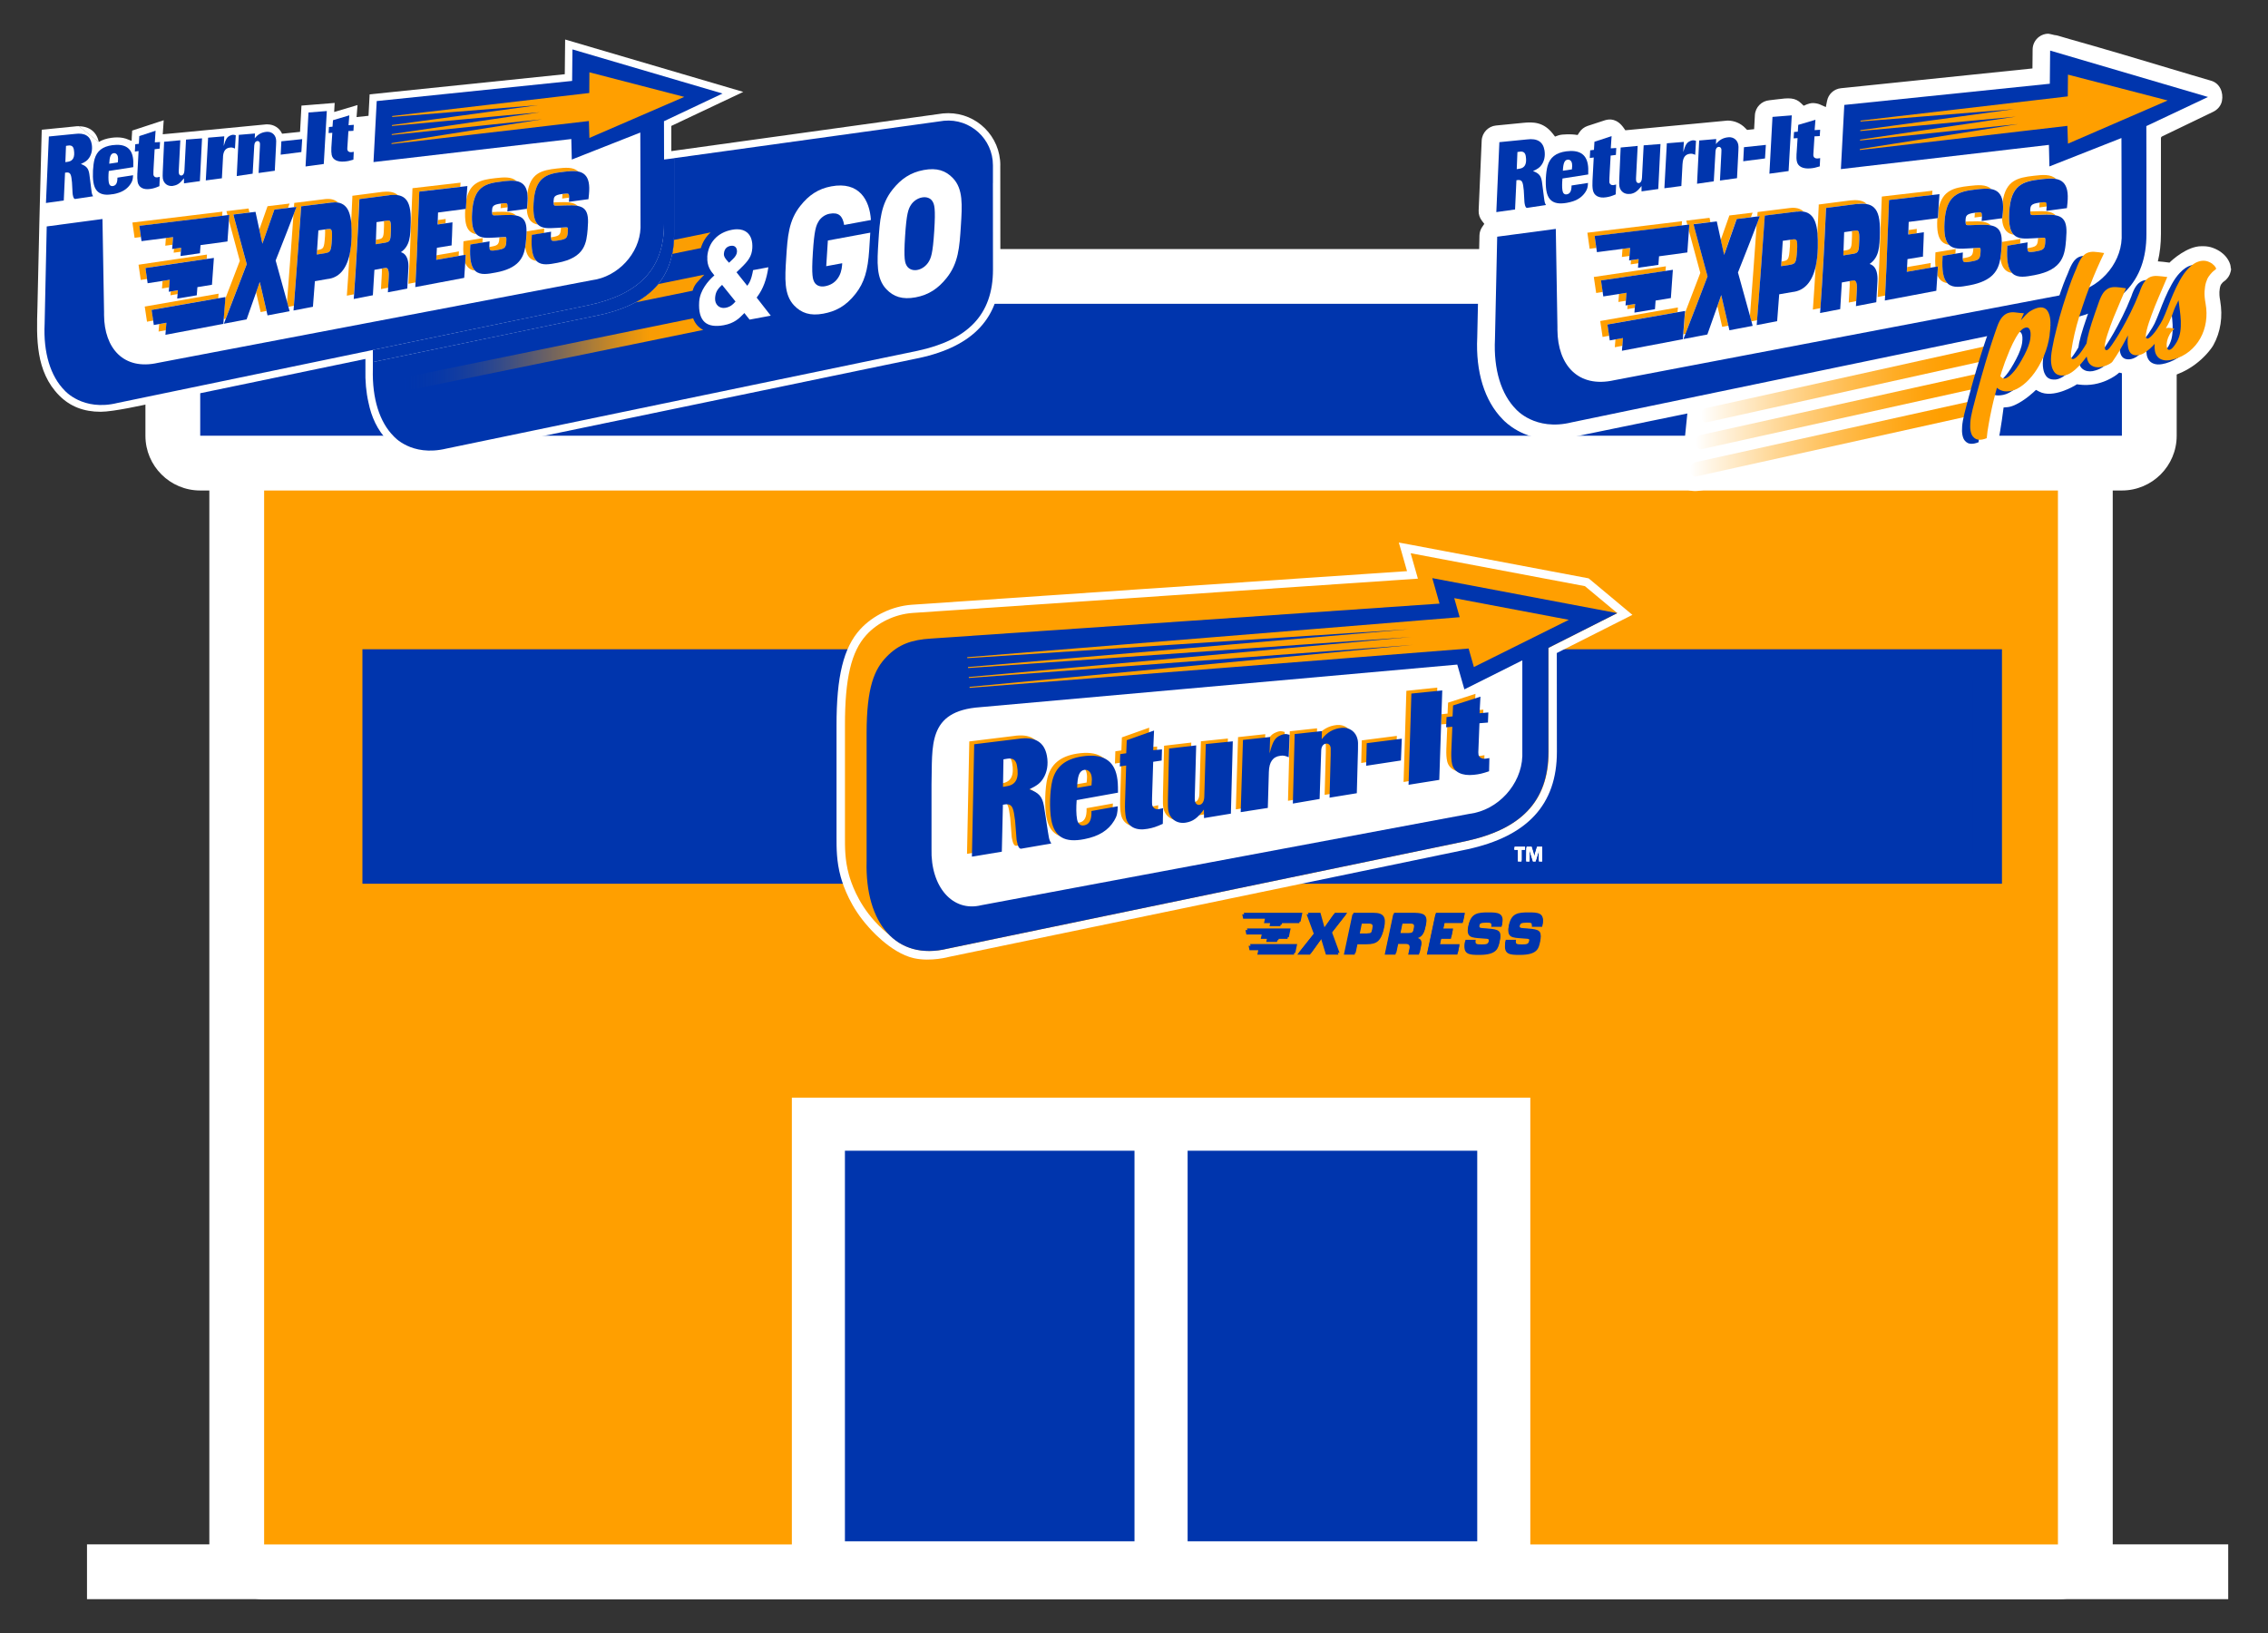
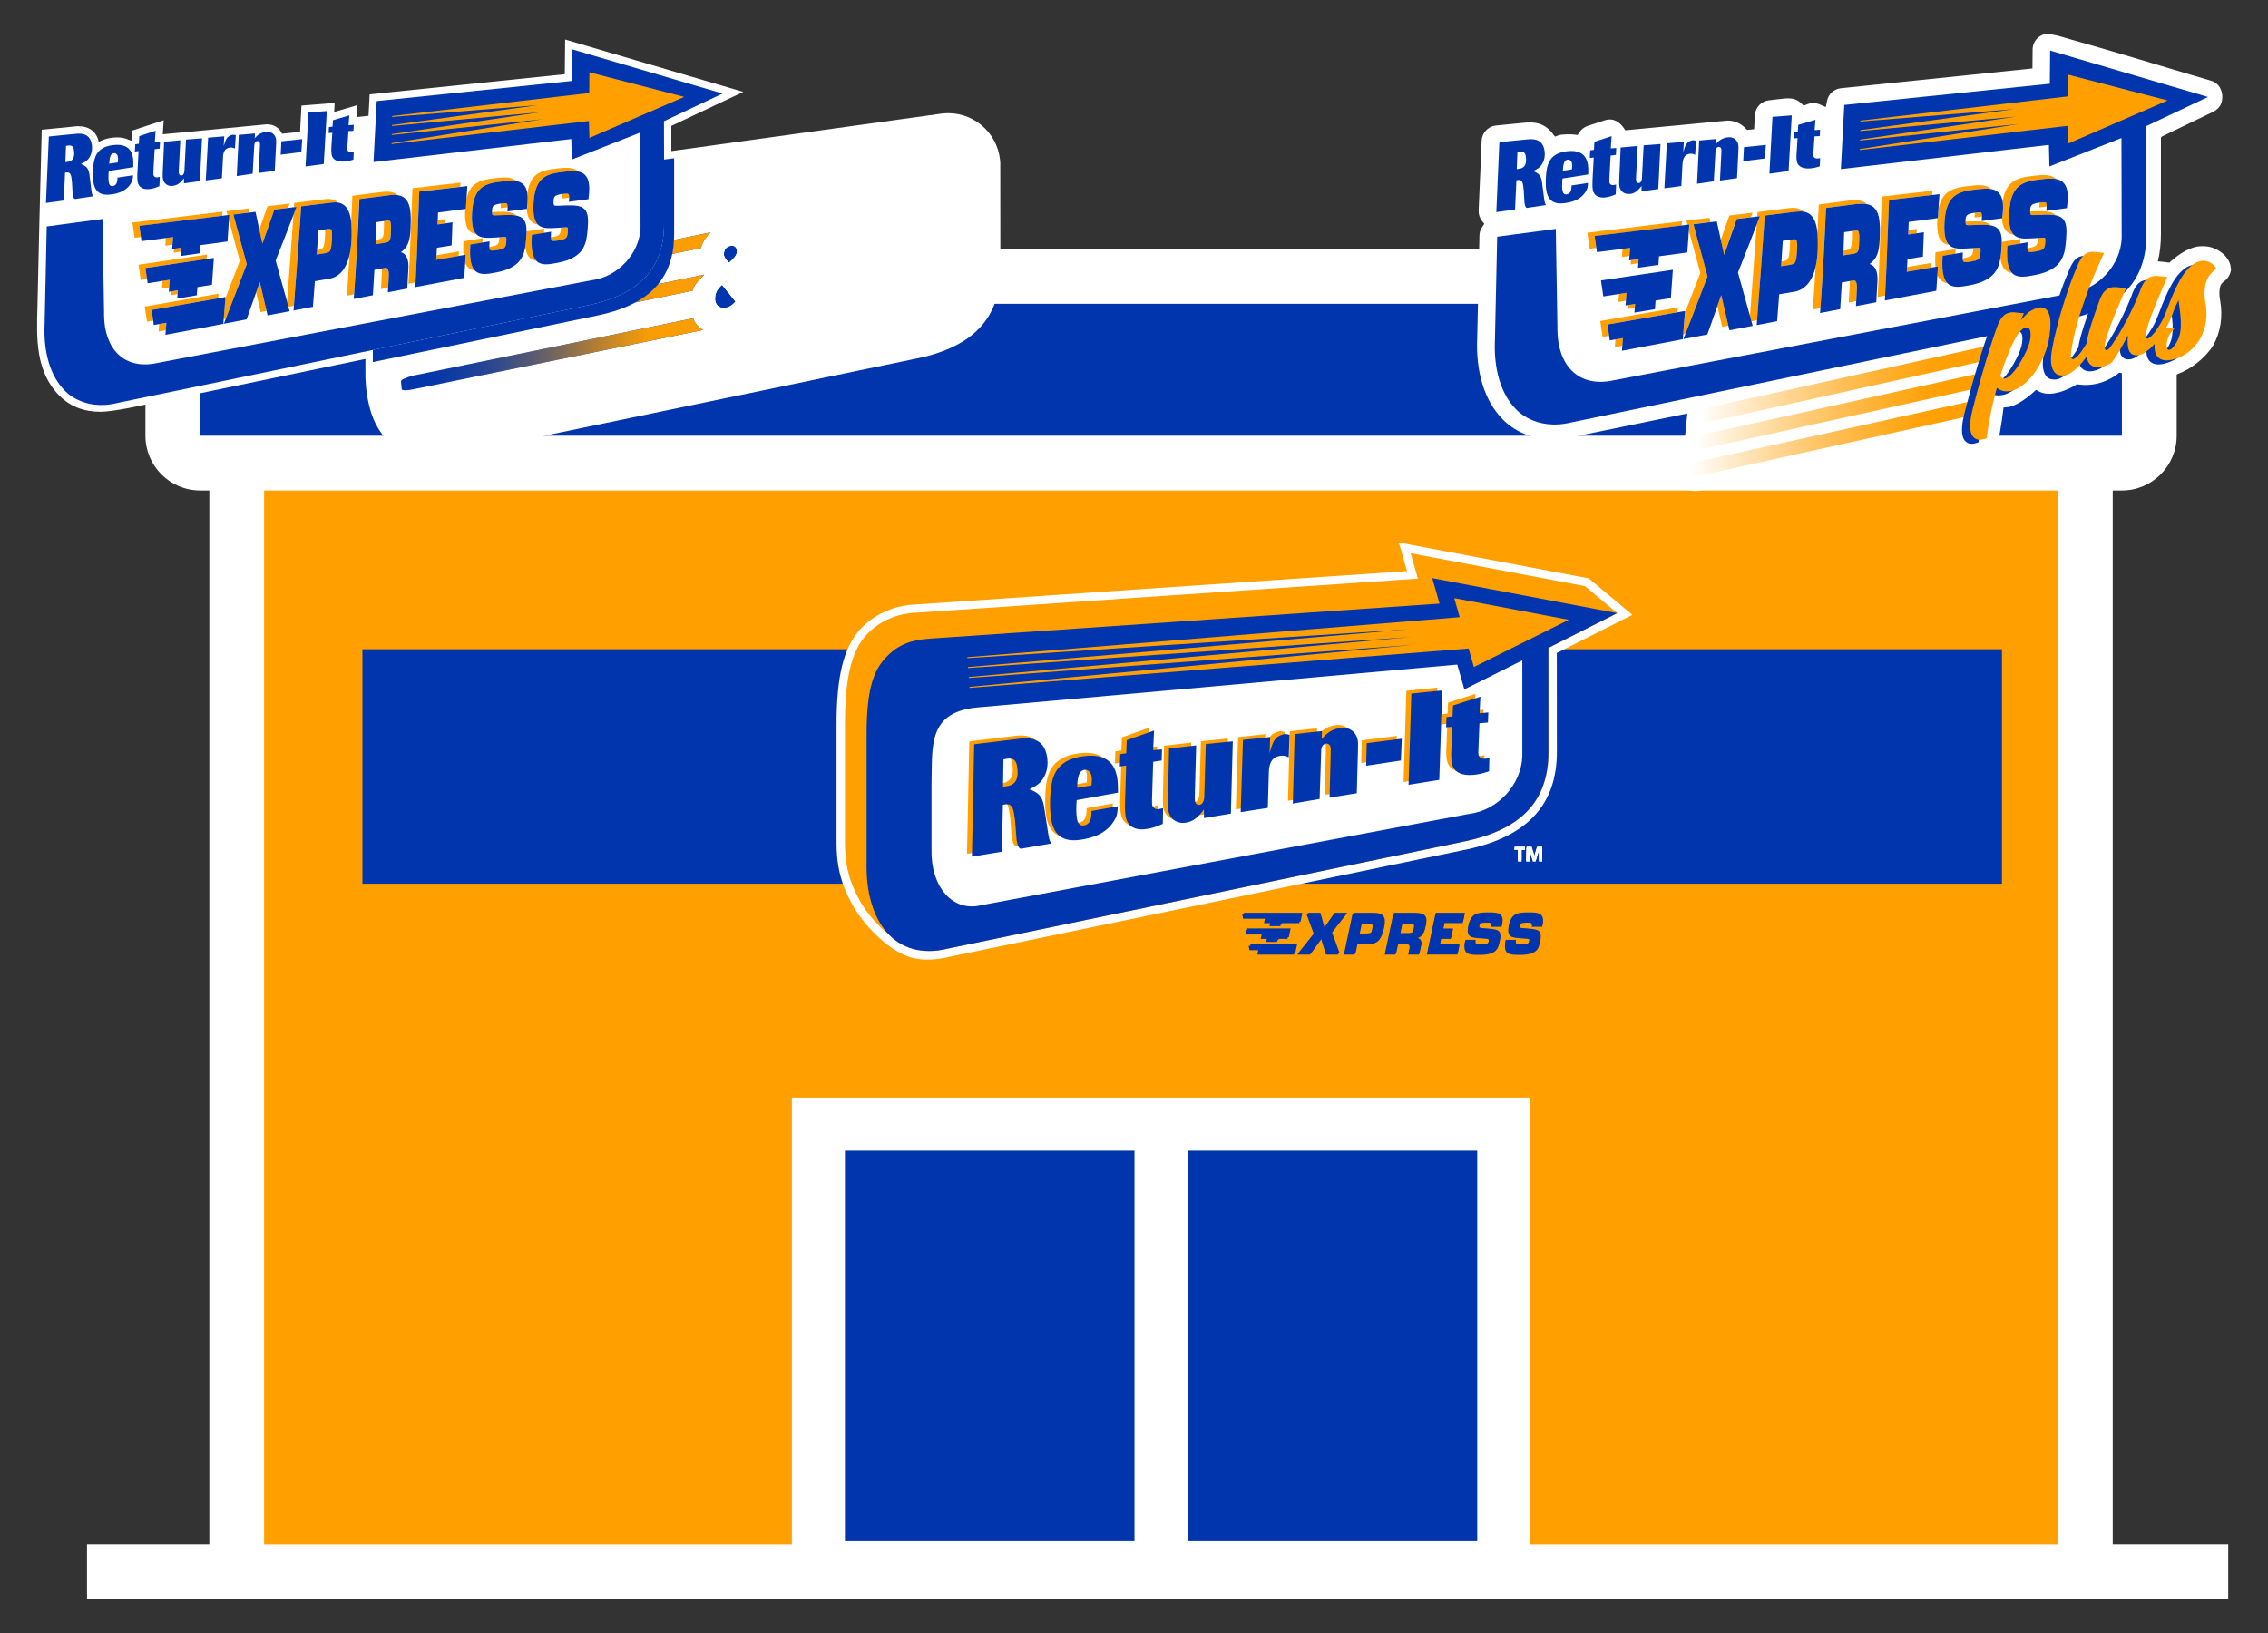
<svg xmlns="http://www.w3.org/2000/svg" id="Layer_2" viewBox="0 0 50 36">
  <rect x="0" y="0" width="50" height="36" fill="#333333" stroke="none" />
  <defs>
    <style>.cls-1{fill:url(#linear-gradient);}.cls-2{fill:#0035ad;}.cls-3,.cls-4{fill:#fff;}.cls-5{fill:#ff9f00;}.cls-6{fill:url(#linear-gradient-3);}.cls-7{fill:url(#linear-gradient-4);}.cls-8{fill:url(#linear-gradient-2);}.cls-9{fill:url(#linear-gradient-6);}.cls-10{fill:url(#linear-gradient-5);}.cls-4{fill-rule:evenodd;}</style>
    <linearGradient id="linear-gradient" x1="-42.298" y1="-86.663" x2="-34.771" y2="-86.663" gradientTransform="translate(49.178 -78.765) rotate(.134) scale(.958 -1) skewX(-.273)" gradientUnits="userSpaceOnUse">
      <stop offset="0" stop-color="#0035ad" stop-opacity="0" />
      <stop offset=".152" stop-color="#3c4e83" stop-opacity=".233" />
      <stop offset=".372" stop-color="#8f704b" stop-opacity=".547" />
      <stop offset=".554" stop-color="#cb8922" stop-opacity=".778" />
      <stop offset=".687" stop-color="#f09909" stop-opacity=".921" />
      <stop offset=".758" stop-color="#ff9f00" stop-opacity=".975" />
      <stop offset="1" stop-color="#ff9f00" />
    </linearGradient>
    <linearGradient id="linear-gradient-2" x1="-42.293" y1="-85.208" x2="-34.766" y2="-85.208" gradientTransform="translate(49.178 -78.765) rotate(.134) scale(.958 -1) skewX(-.273)" gradientUnits="userSpaceOnUse">
      <stop offset="0" stop-color="#0035ad" stop-opacity="0" />
      <stop offset=".152" stop-color="#3c4e83" stop-opacity=".233" />
      <stop offset=".372" stop-color="#8f704b" stop-opacity=".547" />
      <stop offset=".554" stop-color="#cb8922" stop-opacity=".778" />
      <stop offset=".687" stop-color="#f09909" stop-opacity=".921" />
      <stop offset=".758" stop-color="#ff9f00" stop-opacity=".975" />
      <stop offset="1" stop-color="#ff9f00" />
    </linearGradient>
    <linearGradient id="linear-gradient-3" x1="-42.248" y1="-84.206" x2="-34.721" y2="-84.206" gradientTransform="translate(49.178 -78.765) rotate(.134) scale(.958 -1) skewX(-.273)" gradientUnits="userSpaceOnUse">
      <stop offset="0" stop-color="#0035ad" stop-opacity="0" />
      <stop offset=".152" stop-color="#3c4e83" stop-opacity=".233" />
      <stop offset=".372" stop-color="#8f704b" stop-opacity=".547" />
      <stop offset=".554" stop-color="#cb8922" stop-opacity=".778" />
      <stop offset=".687" stop-color="#f09909" stop-opacity=".921" />
      <stop offset=".758" stop-color="#ff9f00" stop-opacity=".975" />
      <stop offset="1" stop-color="#ff9f00" />
    </linearGradient>
    <linearGradient id="linear-gradient-4" x1="37.502" y1="-84.581" x2="44.818" y2="-84.581" gradientTransform="translate(0 -76.122) scale(1 -1)" gradientUnits="userSpaceOnUse">
      <stop offset="0" stop-color="#fff" />
      <stop offset=".065" stop-color="#fff4e2" />
      <stop offset=".261" stop-color="#ffd693" />
      <stop offset=".435" stop-color="#ffbe54" />
      <stop offset=".581" stop-color="#ffad26" />
      <stop offset=".693" stop-color="#ffa20a" />
      <stop offset=".758" stop-color="#ff9f00" />
      <stop offset="1" stop-color="#ff9f00" />
    </linearGradient>
    <linearGradient id="linear-gradient-5" x1="37.384" y1="-85.181" x2="44.699" y2="-85.181" gradientTransform="translate(0 -76.122) scale(1 -1)" gradientUnits="userSpaceOnUse">
      <stop offset="0" stop-color="#fff" />
      <stop offset=".065" stop-color="#fff4e2" />
      <stop offset=".261" stop-color="#ffd693" />
      <stop offset=".435" stop-color="#ffbe54" />
      <stop offset=".581" stop-color="#ffad26" />
      <stop offset=".693" stop-color="#ffa20a" />
      <stop offset=".758" stop-color="#ff9f00" />
      <stop offset="1" stop-color="#ff9f00" />
    </linearGradient>
    <linearGradient id="linear-gradient-6" x1="37.261" y1="-85.787" x2="44.574" y2="-85.787" gradientTransform="translate(0 -76.122) scale(1 -1)" gradientUnits="userSpaceOnUse">
      <stop offset="0" stop-color="#fff" />
      <stop offset=".065" stop-color="#fff4e2" />
      <stop offset=".261" stop-color="#ffd693" />
      <stop offset=".435" stop-color="#ffbe54" />
      <stop offset=".581" stop-color="#ffad26" />
      <stop offset=".693" stop-color="#ffa20a" />
      <stop offset=".758" stop-color="#ff9f00" />
      <stop offset="1" stop-color="#ff9f00" />
    </linearGradient>
  </defs>
  <g>
    <rect class="cls-3" x="1.918" y="34.046" width="47.205" height="1.208" />
    <rect class="cls-5" x="5.219" y="9.001" width="40.754" height="25.651" rx=".604" ry=".604" />
    <path class="cls-3" d="m45.369,9.605v24.443H5.823V9.605h39.546m0-1.208H5.823c-.667,0-1.208.541-1.208,1.208v24.443c0,.667.541,1.208,1.208,1.208h39.546c.667,0,1.208-.541,1.208-1.208V9.605c0-.667-.541-1.208-1.208-1.208" />
    <rect class="cls-2" x="3.81" y="6.093" width="43.573" height="4.115" rx=".604" ry=".604" />
    <path class="cls-3" d="m46.779,9.605H4.414v-2.908h42.365s0,2.908,0,2.908Zm0-4.115H4.414c-.667,0-1.208.541-1.208,1.208v2.908c0,.667.541,1.207,1.208,1.207h42.365c.666,0,1.208-.54,1.208-1.207v-2.908c0-.667-.541-1.208-1.208-1.208" />
    <rect class="cls-2" x="8.314" y="14.637" width="35.497" height="4.521" />
    <path class="cls-2" d="m44.135,19.482H7.99v-5.169h36.145v5.169Zm-35.498-.647h34.85v-3.873H8.638v3.873h-.001Z" />
    <rect class="cls-2" x="18.042" y="24.783" width="15.11" height="9.781" />
    <path class="cls-3" d="m33.737,35.149h-16.28v-10.951h16.28v10.951Zm-15.11-1.171h13.94v-8.61h-13.94v8.61Z" />
    <rect class="cls-3" x="25.011" y="24.782" width="1.171" height="9.781" />
    <path class="cls-3" d="m33.39,18.663h.231v.046h-.077v.255h-.077v-.255h-.078v-.046h0Zm.265,0h.112l.047.158.012.05.012-.05.047-.158h.114v.3h-.069v-.25l-.077.25h-.055l-.076-.248v.248h-.071s.004-.3.004-.3Z" />
    <path class="cls-2" d="m29.365,20.552l.167.455h-.275l-.104-.341-.246.341h-.277l.362-.455-.158-.429h.276l.09.324.229-.324h.271l-.335.429Zm.286.455l.187-.884h.444c.22,0,.283.093.233.324-.053.248-.126.333-.372.333h-.209l-.048.226h-.236,0Zm.489-.43c.094-.004.109-.014.133-.128.018-.091.011-.119-.082-.119h-.162l-.051.248h.162Zm.593-.454h.455c.204.004.295.047.248.268-.031.147-.05.233-.225.272l-.002.009c.096.004.147.057.126.158l-.038.177h-.236l.026-.123c.017-.066-.002-.111-.072-.111h-.183l-.05.234h-.236l.187-.884h0Zm.324.445c.101,0,.106-.038.127-.138.017-.079,0-.101-.077-.101h-.182l-.051.24h.183Zm1.735-.099c.258.018.316.052.273.254-.031.147-.056.29-.445.29-.226,0-.374-.004-.312-.294h.226c-.021.092.011.101.127.101.111,0,.149-.007.164-.082.017-.077.004-.075-.106-.082l-.05-.004c-.214-.015-.343-.014-.289-.268.054-.253.201-.27.431-.27.193,0,.357.004.306.248l-.009.036h-.227c.021-.09-.017-.09-.111-.09-.127,0-.144.026-.155.075-.015.071.018.074.081.078l.096.007h0Zm.888,0c.258.018.316.052.272.254-.031.147-.055.29-.444.29-.225,0-.374-.004-.313-.294h.227c-.021.092.011.101.127.101.111,0,.148-.007.164-.082.016-.077.004-.075-.106-.082l-.05-.004c-.215-.015-.343-.014-.289-.268.055-.253.201-.27.432-.27.193,0,.357.004.306.248l-.009.036h-.227c.021-.09-.018-.09-.111-.09-.127,0-.144.026-.155.075-.015.071.018.074.08.078l.096.007h0Zm-1.861,0h.216l-.04.192h-.216l-.033.153h.433l-.04.193h-.669l.187-.884h.638l-.04.194h-.402l-.033.153h0Zm-3.974.095h-.334l-.019-.096h.961l-.04.192h-.216l-.014.067h-.237l.014-.067h-.135l.02-.096Zm-.284.249l.02.096h.192l-.021.096h.804l.041-.193h-1.036Zm-.14-.69l.02.097h.478l-.021.097h.135l-.014.067h.237l.014-.067h.402l.04-.194h-1.291Z" />
    <path class="cls-3" d="m20.929,21.093l11.417-2.369c1.33-.287,1.977-.989,1.977-2.149,0-.451,0-1.77-.002-2.179l1.667-.841-.965-.805-3.89-.735-.19-.035-.103-.019h-.002l.055.187.126.443c-1.534.104-10.496.71-10.921.741-.429.032-.853.234-1.134.541-.368.403-.524,1.039-.522,2.128v2.466c0,.221-.002.524.092.863.063.228.226.676.605,1.097,0,0,.481.58,1.01.697.377.083.779-.031.779-.031" />
    <path class="cls-5" d="m35.655,13.517l-.59-.492-.119-.099-.004-.004-3.843-.726h0l.16.561h0s-.003,0-.004,0c0,0-10.674.722-11.141.756-.387.029-.764.211-1.012.482-.335.365-.476.959-.474,2.004v2.442c0,.221-.005.512.086.839.043.154.181.598.565,1.024.123.137.242.238.33.307.307.309.745.432,1.282.302l11.419-2.369c1.207-.26,1.832-.863,1.832-1.97,0,0-.002-2.25-.004-2.292l1.519-.767h-.002Z" />
    <path class="cls-2" d="m35.655,13.517l-4.079-.772.16.562h-.005s-10.751.743-11.202.77c-.432.026-.716.126-.983.401-.265.273-.441.659-.441,1.693v2.82c-.036,1.356.653,2.196,1.784,1.923l11.419-2.369c1.207-.26,1.828-.863,1.828-1.97,0,0,0-2.25,0-2.292l1.519-.767h0Z" />
    <path class="cls-4" d="m32.284,15.199l-.157-.548-10.518.939c-1.177.083-1.049.861-1.073,1.704v1.415c-.023.846.468,1.403,1.096,1.247l10.765-2.015c.628-.079,1.142-.647,1.164-1.269v-2.114l-1.279.64" />
    <path class="cls-2" d="m29.34,20.587l.167.458h-.276l-.104-.343-.248.343h-.279l.364-.458-.159-.431h.278l.091.326.23-.326h.272s-.336.431-.336.431Zm.287.458l.189-.889h.447c.22,0,.285.094.235.326-.053.25-.127.335-.375.335h-.21l-.048.228h-.238Zm.492-.434c.094-.004.109-.014.133-.129.02-.092.011-.121-.082-.121h-.162l-.052.25h.163Zm.596-.456h.458c.205.004.297.048.249.269-.031.148-.05.235-.226.274l-.002.01c.097.004.148.057.126.158l-.038.179h-.237l.026-.124c.017-.067-.002-.111-.073-.111h-.184l-.05.236h-.237l.188-.889v-.002Zm.326.447c.101,0,.106-.038.128-.138.016-.079,0-.103-.077-.103h-.183l-.051.241h.184,0Zm1.745-.099c.26.019.318.052.274.256-.031.147-.056.292-.448.292-.226,0-.375-.005-.314-.296h.227c-.019.092.012.101.128.101.112,0,.15-.007.165-.082.016-.077.004-.076-.107-.083l-.05-.004c-.216-.016-.346-.014-.291-.269s.202-.272.434-.272c.194,0,.359.004.307.249l-.008.037h-.228c.02-.092-.018-.092-.113-.092-.128,0-.144.026-.155.076-.015.071.019.074.08.078l.098.007v.002Zm.894,0c.259.019.317.052.273.256-.031.147-.055.292-.447.292-.226,0-.375-.005-.314-.296h.228c-.021.092.011.101.128.101.111,0,.149-.007.165-.082.017-.077.004-.076-.107-.083l-.05-.004c-.216-.016-.345-.014-.291-.269.055-.255.201-.272.434-.272.194,0,.359.004.307.249l-.009.037h-.227c.02-.092-.018-.092-.113-.092-.128,0-.145.026-.156.076-.015.071.02.074.081.078l.098.007v.002Zm-1.872,0h.218l-.04.194h-.218l-.033.153h.436l-.042.194h-.673l.189-.889h.641l-.04.194h-.404l-.034.153h0Zm-3.995.098h-.336l-.02-.097h.967l-.04.194h-.217l-.014.067h-.238l.015-.067h-.136l.021-.097h-.002Zm-.286.25l.02.097h.193l-.021.097h.807l.042-.194h-1.042,0Zm-.14-.695l.02.097h.48l-.021.097h.136l-.014.067h.238l.014-.067h.404l.04-.194h-1.298,0Z" />
    <polygon class="cls-3" points="33.387 18.734 33.465 18.734 33.465 18.99 33.543 18.99 33.543 18.734 33.619 18.734 33.619 18.689 33.387 18.689 33.387 18.734" />
    <polygon class="cls-3" points="33.885 18.688 33.838 18.846 33.826 18.898 33.813 18.848 33.765 18.688 33.653 18.688 33.648 18.989 33.719 18.989 33.72 18.74 33.797 18.989 33.853 18.989 33.929 18.738 33.93 18.989 33.999 18.989 33.999 18.688 33.885 18.688" />
    <path class="cls-5" d="m22.015,16.677l.081-.014c.125-.021.194.028.217.155.05.272-.023.41-.199.446l-.109.02s.01-.607.01-.607Zm-.697,2.146l.661-.109.023-1.036.016-.003c.144-.028.196.016.228.189.007.042.014.097.025.167l.031.396c0,.018.004.038.008.059.021.114.054.168.099.159l.66-.114c-.034-.057-.044-.08-.055-.137-.002-.011-.005-.024-.02-.123l-.057-.373c-.012-.083-.022-.148-.031-.197-.037-.205-.111-.288-.322-.363.174-.085.237-.132.304-.236.087-.136.119-.311.084-.503-.056-.305-.265-.431-.632-.373l-.971.119-.05,2.477h0Zm2.639-1.572l-.317.055c.004-.267.05-.378.156-.396.078-.013.143.042.16.133.011.057.012.092,0,.208m.584.163c0-.183-.004-.258-.023-.357-.069-.365-.326-.513-.775-.443-.366.059-.571.229-.65.534-.055.222-.067.623-.023.863.071.382.299.512.729.426.319-.062.527-.191.658-.406.06-.101.075-.162.079-.318l-.58.104c.006.198-.045.295-.159.316-.084.016-.138-.03-.158-.131-.021-.116-.021-.261-.008-.425l.909-.164h.001Zm.04-.579l.009-.272.133-.02.011-.287.602-.214-.019.432.194-.016-.008.245-.186.027-.02.603c-.005.104-.009.322-.004.345.013.067.073.108.145.096.014-.003.031-.006.052-.013.011,0,.026-.004.045-.011l-.007.349c-.15.067-.213.088-.335.109-.258.048-.438-.045-.479-.255-.016-.083-.022-.19-.018-.32l.025-.822-.139.021v.003Zm1.683-.466l-.031,1.13c-.003.043,0,.078.007.106.01.051.05.084.098.077.064-.011.105-.082.105-.193l.033-1.147.595-.061-.043,1.594-.592.097-.003-.188c-.14.189-.241.262-.397.289-.192.033-.351-.074-.388-.264-.009-.045-.011-.131-.009-.251l.025-1.118.6-.07h0Zm1.031-.119l.6-.065-.012.362c.07-.27.119-.351.253-.404.023-.012.059-.02.081-.023.025-.002.054,0,.106.016l-.018.495c-.084-.037-.12-.042-.184-.033-.167.021-.249.136-.255.358l-.023.793-.597.093s.049-1.592.049-1.592Zm1.14-.129l.602-.065-.006.18c.114-.151.255-.233.439-.253.172-.017.316.087.352.256.011.05.013.083.009.227l-.026.959-.601.098.026-.949v-.089c.003-.033,0-.06-.004-.082-.009-.044-.05-.076-.095-.072-.067.008-.106.065-.11.157l-.035,1.064-.59.102.04-1.535v.002Zm1.588.201l.773-.099-.018.481-.768.116.013-.499h0Zm.984-1.093l.68-.071-.066,1.973-.677.108.062-2.01h0Zm.765.742l.009-.225.133-.015.011-.241.604-.194-.02.366.194-.018-.009.223-.187.015-.021.534c-.006.088-.005.141,0,.16.013.059.072.094.145.088.014,0,.031-.003.052-.009.011,0,.025-.002.044-.006l-.008.292c-.15.05-.213.065-.335.077-.258.028-.438-.057-.479-.236-.016-.07-.022-.16-.018-.27l.023-.554-.139.011v.002Z" />
    <path class="cls-2" d="m22.122,16.74l.082-.014c.125-.021.194.028.216.154.05.272-.022.411-.199.447l-.109.02s.01-.607.01-.607Zm-.696,2.145l.66-.109.024-1.035.016-.003c.145-.028.197.016.228.189.008.042.015.098.025.168l.031.395c0,.018.004.039.009.06.021.114.053.168.098.159l.66-.114c-.033-.057-.043-.08-.054-.138-.002-.01-.005-.023-.021-.123l-.057-.374c-.013-.082-.022-.148-.031-.196-.038-.205-.111-.288-.322-.363.174-.085.237-.133.304-.236.087-.136.12-.311.084-.504-.057-.304-.265-.43-.632-.373l-.971.119-.05,2.477h0Zm2.639-1.571l-.318.055c.005-.267.05-.378.156-.397.078-.013.143.043.16.133.011.057.011.092,0,.208m.584.163c0-.184-.004-.258-.023-.357-.069-.365-.326-.513-.775-.443-.366.058-.572.228-.65.534-.055.221-.067.623-.023.863.071.382.299.511.729.426.319-.062.527-.191.658-.407.06-.1.075-.162.079-.317l-.58.104c.006.198-.045.294-.159.316-.084.016-.138-.03-.158-.131-.021-.116-.021-.261-.009-.425l.91-.164h.001Zm.04-.579l.009-.272.133-.019.011-.288.602-.213-.019.432.194-.016-.007.245-.187.028-.019.603c-.006.104-.009.322-.004.344.013.068.072.109.145.097.014-.003.031-.006.052-.013.011,0,.026-.004.045-.011l-.007.348c-.15.067-.213.088-.335.11-.258.048-.438-.045-.48-.255-.016-.082-.022-.19-.018-.319l.025-.822-.139.021h0Zm1.684-.466l-.031,1.13c-.003.043,0,.078.006.106.011.051.051.084.099.076.064-.01.104-.082.105-.192l.033-1.148.595-.06-.042,1.594-.592.098-.003-.189c-.14.19-.241.263-.397.289-.191.033-.351-.075-.387-.265-.009-.045-.011-.131-.009-.25l.025-1.118.6-.07h-.002Zm1.031-.119l.6-.065-.013.362c.071-.27.119-.351.253-.404.024-.012.059-.019.082-.022.025-.003.054,0,.106.016l-.019.495c-.084-.036-.119-.041-.183-.033-.167.021-.249.136-.255.358l-.023.792-.598.093.05-1.591h0Zm1.14-.13l.601-.065-.005.18c.114-.151.255-.233.439-.252.172-.017.316.087.352.256.011.05.012.082.009.227l-.026.959-.601.098.025-.949v-.089c.004-.033,0-.061-.004-.082-.01-.045-.05-.077-.096-.072-.066.008-.106.064-.109.156l-.035,1.065-.59.101.04-1.534h0Zm1.589.202l.773-.099-.019.48-.767.117.013-.499h0Zm.985-1.094l.68-.07-.066,1.973-.677.108.062-2.011h0Zm.765.743l.009-.225.133-.015.011-.241.604-.194-.02.366.194-.018-.009.223-.187.015-.021.534c-.006.089-.005.142,0,.161.013.058.072.094.145.087.014,0,.031-.003.052-.008.011,0,.025-.002.043-.007l-.007.292c-.15.05-.213.065-.335.078-.258.028-.439-.057-.48-.236-.016-.07-.021-.16-.018-.27l.023-.553-.139.011h.002Z" />
    <path class="cls-3" d="m33.387,18.689h.232v.046h-.077v.256h-.077v-.256h-.078v-.046Zm.266,0h.112l.048.16.013.05.012-.05.047-.159h.114v.302h-.07v-.251l-.077.251h-.057l-.076-.249v.249h-.071l.004-.302h0Z" />
    <polygon class="cls-5" points="32.06 13.186 32.18 13.606 21.323 14.488 21.325 14.509 31.057 13.872 21.34 14.705 21.342 14.727 31.105 14.043 21.357 14.925 21.36 14.946 31.155 14.216 21.374 15.142 21.376 15.164 32.377 14.297 32.493 14.705 34.586 13.664 32.06 13.186" />
  </g>
  <g>
    <path class="cls-3" d="m22.053,3.644c0-.634-.515-1.149-1.148-1.149-.036,0-.073.002-.109.005h-.004l-5.992.831v-.555l1.586-.75-3.927-1.155-.008.765-4.302.444-.025.473-.263.028.021-.265-.515.153.011-.2-.732.059-.031.579-.396.041c-.056-.125-.179-.206-.322-.206-.01,0-.02,0-.03,0-.046.004-1.921.185-1.921.185l-.358.033.021-.309-.695.228-.009.146-.003.081-.079-.031c-.069-.03-.149-.046-.239-.046-.04,0-.082.003-.127.009-.108.015-.201.045-.278.091l-.441-.347c-.032,0-.067.002-.103.007l-.715.071-.053,2.068h0s-.039,1.792-.042,1.861c-.02.658-.044,1.403.482,1.932.239.24.538.357.913.357.281,0,.978-.157,1.047-.171l4.789-.994v.224c-.007.265.016.513.067.736.064.311.19.608.436.855h0s.454.538,1.318.319c0,0,.303-.063.34-.07l2.394-.497,7.649-1.587c1.207-.26,1.794-.898,1.794-1.95l-.002-2.3h0Z" />
-     <path class="cls-2" d="m21.89,4.036v-.392c0-.581-.5-1.036-1.078-.982l-6.031.836.08-.01v1.67c0,.044,0,.087-.004.13-.006.109-.018.212-.038.309-.053.26-.157.48-.31.666-.132.16-.301.295-.506.405-.226.121-.496.214-.808.281l-4.975,1.032v-.084.243c-.017.647.147,1.164.456,1.474h0s.387.463,1.166.275l10.383-2.155c1.098-.236,1.666-.784,1.666-1.791,0,0,0-1.271-.002-1.908h0Z" />
    <g>
      <path class="cls-3" d="m2.599,3.458c-.009-.054-.047-.088-.093-.081-.063.009-.091.075-.098.232l.189-.028c.007-.069.007-.089.002-.123Z" />
-       <path class="cls-3" d="m1.629,3.303c-.012-.075-.052-.105-.126-.094l-.048.007-.014.359.064-.01c.105-.019.15-.1.124-.262Z" />
      <rect class="cls-2" x="14.118" y="3.59" height="1.434" />
      <path class="cls-2" d="m15.281,7.017l-6.163,1.262c-.156.037-.281.094-.278.127l.016.175c.003.033.133.03.289-.006l6.359-1.302c-.047-.023-.089-.054-.125-.092-.042-.045-.075-.1-.099-.164h.001Z" />
      <path class="cls-1" d="m15.281,7.017l-6.163,1.262c-.156.037-.281.094-.278.127l.016.175c.003.033.133.03.289-.006l6.359-1.302c-.047-.023-.089-.054-.125-.092-.042-.045-.075-.1-.099-.164h.001Z" />
      <path class="cls-2" d="m15.523,6.056l-1.013.207c-.132.16-.301.295-.506.405l1.266-.259c.037-.139.108-.197.255-.352h0s-.002-.001-.002-.001Z" />
      <path class="cls-8" d="m15.523,6.056l-1.013.207c-.132.16-.301.295-.506.405l1.266-.259c.037-.139.108-.197.255-.352h0s-.002-.001-.002-.001Z" />
      <path class="cls-2" d="m15.451,5.469c.04-.136.114-.254.216-.346l-.809.166c-.006.109-.018.212-.038.309l.631-.129Z" />
      <path class="cls-6" d="m15.451,5.469c.04-.136.114-.254.216-.346l-.809.166c-.006.109-.018.212-.038.309l.631-.129Z" />
      <path class="cls-2" d="m15.896,6.301c-.09.085-.124.156-.132.271-.004.07.018.131.063.171.034.03.079.046.127.046.014,0,.028,0,.042-.004.104-.019.158-.072.201-.12l.016-.018-.296-.367-.022.021h0Z" />
      <path class="cls-2" d="m15.958,5.595c-.004.06.035.113.094.176l.02.021.085-.082c.056-.053.085-.106.089-.157.003-.048-.01-.087-.037-.111-.018-.016-.05-.033-.104-.022-.063.012-.139.052-.147.175Z" />
      <path class="cls-3" d="m15.594,5.665c-.013.203.082.317.138.385l.017.021-.02.018c-.111.1-.298.307-.315.564-.014.214.028.365.122.449.09.08.232.102.422.067.23-.043.337-.15.43-.245l.022-.023.115.145.467-.087-.311-.399.013-.017c.128-.172.206-.379.245-.651l-.337.063c-.011.069-.041.223-.106.314l-.022.031-.237-.298.097-.094c.162-.156.24-.261.251-.435.01-.153-.028-.271-.109-.343-.056-.05-.133-.076-.226-.076-.035,0-.071.004-.11.011-.323.06-.527.284-.548.6h.002Zm.604,1c-.042.048-.097.1-.201.12-.014.003-.028.004-.042.004-.049,0-.093-.016-.127-.046-.045-.04-.067-.101-.063-.171.007-.115.042-.186.132-.271l.022-.021.296.367-.016.018h0Zm.012-1.223c.027.024.04.062.037.111-.003.051-.033.104-.089.157l-.085.082-.02-.021c-.059-.062-.098-.116-.094-.176.008-.124.084-.164.147-.175.054-.01.087.007.104.022Z" />
      <path class="cls-2" d="m13.196,6.95c.313-.067.582-.16.808-.281.205-.11.374-.245.506-.405.153-.186.257-.406.31-.666.02-.097.032-.201.038-.309.002-.042.004-.085.004-.13v-1.67l-.08.01-.143.018c0,.644,0,1.42,0,1.42,0,1.007-.568,1.555-1.666,1.791l-4.753.986v.268s4.976-1.032,4.976-1.032h0Z" />
      <polygon class="cls-2" points="20.965 7.913 21.036 7.913 21.036 8.146 21.107 8.146 21.107 7.913 21.176 7.913 21.176 7.871 20.965 7.871 20.965 7.913" />
      <polygon class="cls-2" points="21.417 7.87 21.374 8.015 21.363 8.06 21.352 8.015 21.309 7.87 21.207 7.87 21.203 8.144 21.267 8.144 21.267 7.918 21.337 8.144 21.388 8.144 21.457 7.916 21.458 8.144 21.522 8.144 21.521 7.87 21.417 7.87" />
      <path class="cls-3" d="m20.364,3.748c-.291.054-.499.196-.683.426-.263.328-.285.681-.315,1.146s-.052.818.175,1.056c.158.166.353.233.644.179.291-.054.499-.196.683-.426.263-.328.285-.681.315-1.146s.052-.818-.175-1.056c-.158-.166-.353-.233-.644-.179Zm.232,1.344c-.032.504-.071.599-.13.691-.048.074-.135.148-.242.168-.107.02-.187-.023-.227-.081-.048-.071-.076-.154-.044-.658.032-.504.071-.603.13-.695.048-.074.135-.144.242-.164.107-.02.188.019.227.077.048.071.076.158.044.662Z" />
      <path class="cls-3" d="m18.049,4.875c.048-.074.132-.143.239-.163.201-.037.288.046.322.247l.59-.109c-.028-.443-.26-.856-.873-.742-.288.053-.496.195-.679.425-.263.328-.285.681-.315,1.146s-.052.818.175,1.056c.158.166.353.233.641.18.261-.048.493-.157.713-.439.194-.247.271-.518.3-.963l.024-.384-.935.173-.036.566.352-.065-.002.039c-.007.105-.037.221-.109.311-.058.076-.144.134-.268.157-.107.02-.184-.016-.224-.073-.048-.071-.076-.162-.044-.666s.071-.603.13-.695h0Z" />
      <path class="cls-3" d="m1.737,2.784l.441.347c-.046-.221-.205-.347-.441-.347Z" />
      <path class="cls-2" d="m14.636,2.673l1.293-.611-3.309-.973-.007.695-4.308.444-.071,1.345,3.51-.409.851-.099.011.452,1.51-.595.002.667.003,1.434h0c-.021.566-.501,1.081-1.072,1.154l-9.566,1.822c-.758.171-1.183-.322-1.189-1.051v-.071l-.035-2.049-1.229.164-.046,2.142c-.032.647.132,1.164.441,1.474h0s.398.465,1.166.275l5.63-1.168,4.753-.986c1.098-.236,1.666-.784,1.666-1.791,0,0,0-.777,0-1.42,0-.446,0-.828-.002-.844h-.001Z" />
      <path class="cls-3" d="m6.47,4.734c-.096.251-.195.503-.291.748-.034.087-.068.173-.103.26.072.256.162.579.252.911.05-.631.096-1.272.14-1.892l.002-.026h0Z" />
      <path class="cls-3" d="m7.165,5.206c.003-.054.005-.107.002-.148l-.148.021c-.011.173-.019.285-.029.434l.03-.005c.108-.024.128-.029.145-.303h0Z" />
      <path class="cls-3" d="m8.467,4.981v-.012c0-.03,0-.065-.002-.096-.058.008-.102.015-.164.024l-.002.058c-.004.123-.007.216-.011.331.018-.003.038-.006.059-.01.109-.017.113-.062.119-.295h.001Z" />
      <path class="cls-3" d="m11.994,5.087c0,.018-.002.035-.002.05l.157-.026-.003.049c-.002.028-.002.052-.002.072.006,0,.011-.002.017-.003.162-.028.195-.045.205-.177,0-.007,0-.019.002-.032l-.101.006c-.176.01-.315.019-.407-.073h0c-.059-.01-.109-.031-.151-.072-.056-.056-.087-.143-.097-.274l-.424.057.004-.048c.002-.018.002-.032.002-.046l-.158.021.004-.048c.002-.021.003-.038.003-.052-.184.024-.187.07-.193.154,0,.012,0,.022,0,.031l.1-.004c.212-.009.351.002.43.083.065.012.116.035.153.074.058.061.077.154.077.274l.389-.063-.003.049v-.002Z" />
      <path class="cls-3" d="m10.215,5.351l.002-.031.423-.069-.003.049c0,.018-.002.035-.002.05l.157-.026-.003.049c-.002.028-.002.052-.002.072.006,0,.011-.002.017-.003.162-.028.195-.045.205-.177,0-.007,0-.019.002-.032l-.101.006c-.176.01-.315.019-.407-.073h0c-.059-.01-.109-.031-.15-.072-.081-.08-.11-.226-.096-.474v-.013l-.015.002c-.237.031-.361.047-.582.076-.002.065-.004.115-.006.169.038-.005.077-.011.126-.018l.046-.007-.003.095c.032-.005.067-.01.109-.016l.046-.007-.004.126c-.004.124-.007.208-.013.352v.031l-.032.005c-.12.019-.184.03-.294.047-.003.064-.006.114-.009.166.033-.006.065-.011.097-.017.105-.018.208-.036.35-.06l.048-.008-.007.1c.033-.006.068-.012.106-.018-.008-.076-.009-.167-.003-.274h-.002Z" />
      <polygon class="cls-5" points="12.994 1.594 12.991 2.05 8.646 2.558 8.646 2.578 11.861 2.318 8.641 2.757 8.641 2.777 11.905 2.474 8.637 2.957 8.636 2.976 11.95 2.63 8.632 3.156 8.631 3.175 12.983 2.668 12.994 3.041 15.085 2.136 12.994 1.594" />
      <path class="cls-2" d="m5.607,3.2c.003-.055.028-.087.067-.091.027-.002.05.017.055.044.002.012.004.029.002.048l-.002.052-.028.561.357-.05.028-.567c.004-.086.004-.105-.002-.135-.019-.101-.103-.164-.205-.156-.109.009-.194.055-.263.143l.005-.106-.357.03-.045.908.351-.052.036-.63h.001Z" />
      <path class="cls-2" d="m3.028,3.818c-.004.077-.002.141.006.189.021.125.127.182.28.158.073-.011.109-.023.2-.061l.009-.206c-.011.004-.019.005-.026.006-.013.004-.023.005-.031.006-.043.006-.078-.018-.084-.059-.002-.013.002-.142.007-.204l.02-.357.111-.014.008-.145-.115.007.017-.256-.359.118-.01.17-.079.01-.009.161.082-.011-.026.486v.002Z" />
      <path class="cls-2" d="m1.433,3.808l.01-.002c.086-.015.116.012.132.115.004.025.007.058.012.1l.013.235c0,.011.002.023.004.035.011.068.03.1.056.095l.392-.059c-.019-.034-.025-.048-.03-.082,0-.006-.002-.014-.01-.073l-.028-.222c-.006-.049-.011-.088-.015-.116-.02-.122-.062-.172-.186-.219.104-.048.142-.075.183-.136.053-.079.075-.182.057-.297-.029-.181-.151-.259-.369-.23l-.577.057-.064,1.466.393-.055.028-.613h0Zm.022-.592l.048-.007c.074-.011.115.019.126.094.026.162-.019.243-.124.262l-.064.01s.014-.359.014-.359Z" />
      <path class="cls-2" d="m3.817,4.096c.093-.014.153-.055.239-.166v.112l.351-.049.047-.943-.353.027-.035.679c-.002.066-.027.107-.065.113-.028.004-.052-.016-.057-.046-.003-.017-.005-.038-.003-.063l.034-.668-.357.033-.03.662c-.003.071-.003.122.002.149.019.113.112.179.226.162v-.002Z" />
      <path class="cls-2" d="m4.916,3.461c.007-.131.057-.198.156-.208.038-.004.059,0,.108.022l.018-.293c-.03-.01-.048-.012-.062-.011-.013,0-.034.005-.048.012-.08.03-.11.077-.156.236l.012-.214-.356.03-.051.942.355-.047.025-.469h0Z" />
      <polygon class="cls-2" points="6.662 3.067 6.203 3.115 6.188 3.41 6.644 3.352 6.662 3.067" />
      <path class="cls-2" d="m7.305,3.254c-.004.065,0,.119.007.16.021.107.127.16.28.147.073-.006.109-.014.199-.041l.008-.173c-.011.003-.019.003-.026.004-.013.003-.023.003-.031.004-.043.003-.078-.019-.084-.054-.002-.012-.002-.043.003-.095l.02-.316.111-.006.008-.132-.116.008.017-.217-.36.107-.01.143-.079.007-.008.133.082-.005-.021.328v-.002Z" />
      <polygon class="cls-2" points="7.205 2.448 6.801 2.48 6.736 3.67 7.138 3.615 7.205 2.448" />
      <path class="cls-2" d="m2.487,4.282c.049-.008.093-.02.134-.034.117-.04.201-.105.261-.198.037-.059.047-.095.052-.187l-.345.053c0,.117-.031.174-.099.185-.05.008-.082-.02-.092-.08-.011-.069-.009-.155,0-.252l.54-.084c.002-.109.002-.153-.008-.212-.036-.217-.186-.308-.453-.273-.217.03-.341.128-.392.307-.036.131-.049.368-.026.511.026.159.099.245.228.268.055.01.121.008.198-.006v.002Zm.019-.905c.046-.007.084.027.093.081.006.034.006.054-.002.123l-.189.028c.007-.158.035-.223.098-.232Z" />
      <path class="cls-5" d="m5.646,6.445c.028.121.056.241.092.399l.008.036.129-.025c-.056-.246-.093-.402-.149-.641-.029.084-.055.158-.08.23h0Z" />
      <path class="cls-5" d="m5.053,4.785c-.002.028-.004.053-.006.078.069.258.12.444.188.695l.052.192c-.111.291-.217.568-.321.837v.009c-.014.179-.022.28-.035.439l.045-.009c.149-.384.301-.779.463-1.204l-.053-.194c-.082-.301-.138-.507-.232-.858l-.011-.043.356-.043c-.004-.018-.008-.035-.012-.054l-.007-.034-.488.059.012.043c.004.015.008.03.012.045l.041-.005-.003.047h0Z" />
      <path class="cls-5" d="m6.041,4.642l.008-.023.024-.003c.114-.014.188-.022.275-.033.005-.012.009-.024.014-.036l.022-.06-.063.008c-.154.019-.235.029-.392.047l-.031.004-.008.023c-.071.199-.12.34-.173.491.022.099.043.196.068.311.092-.263.151-.432.256-.729Z" />
      <path class="cls-5" d="m3.379,6.825c.477-.083.955-.167,1.432-.25,0-.016.003-.033.004-.051l.004-.05-.049.009c-.514.09-1.028.18-1.542.269l-.037.006.05.334.137-.025-.035-.236.037-.006h0Z" />
      <path class="cls-5" d="m3.509,7.144c-.003.034-.006.069-.009.114l-.004.051.05-.009c.037-.007.073-.014.11-.021.005-.059.008-.104.013-.163l-.16.029h0Z" />
      <path class="cls-5" d="m3.107,5.226l-.035-.247.142-.017c.561-.068,1.123-.136,1.684-.204,0-.014.002-.029.003-.045l.003-.047-.047.006c-.549.066-1.098.133-1.648.199l-.29.035.048.337.139-.018h.001Z" />
      <polygon class="cls-5" points="3.836 5.484 3.829 5.571 3.987 5.549 3.994 5.462 3.836 5.484" />
      <polygon class="cls-5" points="3.657 5.247 3.644 5.417 3.802 5.395 3.815 5.227 3.657 5.247" />
      <path class="cls-5" d="m4.564,5.612l-.101.015c-.457.068-.914.135-1.371.203l-.038.006.049.335.138-.021-.035-.242.038-.006c.438-.065.875-.129,1.313-.194,0-.015.002-.031.003-.048l.003-.048h0Z" />
      <polygon class="cls-5" points="3.584 6.193 3.571 6.36 3.73 6.334 3.743 6.168 3.584 6.193" />
      <polygon class="cls-5" points="3.764 6.426 3.757 6.51 3.916 6.483 3.923 6.4 3.764 6.426" />
      <path class="cls-5" d="m10.804,5.441c-.006,0-.011.002-.017.003,0,.037.008.061.019.071.021.019.088.01.149,0,.162-.028.195-.045.205-.177.002-.023.007-.094-.004-.105-.009-.009-.066-.005-.12-.002l-.026.002c0,.013-.002.025-.002.032-.01.133-.043.15-.205.177h.001Z" />
      <path class="cls-5" d="m10.949,4.671l-.1.004c0,.044.008.06.013.065.012.012.046.011.087.009l.152-.006c.114-.005.205-.004.279.01-.079-.081-.218-.092-.43-.083h0Z" />
      <path class="cls-5" d="m10.367,5.423l.002-.031.267-.043c0-.015,0-.031.002-.05l.003-.049-.423.069-.002.031c-.006.107-.005.197.003.274h.003l.048-.008-.009.138c0,.016-.002.031-.003.045.019.045.043.08.073.107.039.034.086.052.138.059-.086-.089-.118-.258-.102-.542Z" />
      <path class="cls-5" d="m10.273,4.603l-.017.002v.013c-.014.248.016.394.096.474.041.041.092.062.15.072-.08-.08-.109-.226-.096-.473.032-.577.286-.648.669-.691.108-.012.218-.024.312-.007-.109-.105-.289-.085-.464-.066-.326.036-.557.093-.64.463-.003.054-.006.11-.01.181l-.002.032h.002Z" />
      <path class="cls-5" d="m11.036,4.59l.158-.021c0-.051-.007-.071-.015-.079-.016-.016-.071-.009-.134,0h-.002c0,.015,0,.032-.003.052l-.004.048Z" />
      <path class="cls-5" d="m11.724,5.211l.002-.031.267-.043c0-.015,0-.031.002-.05l.003-.049-.389.063c0,.046-.003.095-.007.149v.01c-.006.063-.012.126-.022.188.017.116.052.195.108.245.039.034.086.052.138.059-.086-.089-.118-.258-.102-.542h0Z" />
      <path class="cls-5" d="m11.63,4.497l-.011.107h-.007c.009.132.041.22.097.275.041.041.092.062.151.072-.08-.08-.109-.226-.096-.473.032-.577.286-.648.669-.691.108-.012.218-.024.313-.007-.109-.105-.289-.085-.464-.066-.347.038-.587.1-.654.539.011.067.012.147.003.244h0Z" />
      <path class="cls-5" d="m12.536,4.277c-.016-.016-.071-.009-.134,0h-.002c0,.015,0,.032-.003.052l-.004.048.158-.021c0-.051-.007-.071-.015-.079Z" />
-       <path class="cls-5" d="m12.305,4.537l.152-.006c.113-.005.205-.004.279.01-.079-.081-.218-.092-.43-.083l-.1.004c0,.044.008.06.013.065.012.012.046.011.087.009h0Z" />
      <path class="cls-5" d="m12.161,5.229c-.006,0-.011.002-.017.003,0,.037.008.061.019.071.021.019.088.01.149,0,.162-.028.195-.045.205-.177.002-.023.007-.094-.004-.105-.009-.009-.066-.005-.12-.002l-.026.002c0,.013-.002.025-.002.032-.01.133-.043.15-.205.177h.001Z" />
      <path class="cls-5" d="m6.513,4.621c-.014.038-.029.076-.043.113l-.002.026c-.044.62-.09,1.261-.14,1.892.01.037.02.075.03.112l.12-.023c.051-.636.097-1.283.141-1.909l.02-.285.673-.083c.052-.006.098-.006.14,0,0,0-.002-.002-.003-.003-.07-.063-.164-.086-.289-.071l-.673.083-.007.092.054-.007-.022.06v.002Z" />
      <path class="cls-5" d="m7.165,5.206c-.017.274-.037.279-.145.303l-.03.005c0,.02-.003.041-.004.063l-.002.035.188-.03c.108-.024.128-.029.145-.303.006-.099.008-.194-.02-.219-.012-.011-.036-.014-.074-.008l-.056.008c.003.041,0,.093-.002.148v-.002Z" />
      <path class="cls-5" d="m7.75,5.229c-.004.144-.019.272-.044.384-.017.296-.036.58-.056.855l-.004.05.049-.009c.042-.008.077-.015.109-.021.045-.631.083-1.308.114-2.067v-.032l.033-.004c.243-.032.367-.048.632-.082.063-.006.129-.009.192.003l-.002-.002c-.092-.085-.223-.085-.341-.074-.265.033-.389.049-.632.082l-.032.004v.032c-.01.196-.018.387-.027.572.008.087.01.189.007.308h.002Z" />
      <path class="cls-5" d="m8.538,5.918c-.007-.007-.021-.015-.05-.01-.027.005-.05.009-.072.013.004.03.005.068.002.111-.006.117-.009.175-.016.291l-.003.05.049-.009c.041-.008.076-.015.109-.021.005-.084.008-.141.013-.238.007-.093-.004-.161-.032-.186h0Z" />
      <path class="cls-5" d="m8.618,5.053v-.012c.002-.062,0-.147-.025-.17-.004-.004-.016-.014-.066-.007-.023.003-.044.006-.063.009.003.031.003.066.002.096v.012c-.006.233-.011.278-.119.295-.022.003-.041.007-.059.01,0,.031-.003.063-.004.098.075-.012.127-.021.215-.035.109-.017.113-.062.119-.295h0Z" />
      <path class="cls-5" d="m10.07,5.551c-.142.024-.244.042-.35.06-.031.005-.063.011-.097.017,0,.021-.002.042-.004.065l-.002.035.253-.044c.077-.013.152-.026.241-.042l.007-.1-.048.008h0Z" />
      <path class="cls-5" d="m9.06,4.993c-.014.398-.029.81-.053,1.214l-.003.049.049-.009c.038-.007.074-.014.108-.021.022-.388.036-.781.05-1.161.009-.265.019-.54.031-.81l.002-.033.033-.004c.348-.041.541-.063.87-.1,0-.014.002-.028.003-.044l.004-.047-.046.005c-.4.045-.596.068-.981.113l-.033.004-.002.033c-.012.27-.022.544-.031.81h0Z" />
      <path class="cls-5" d="m9.779,4.834c-.049.007-.089.013-.126.018,0,.017,0,.035-.002.054v.041c.063-.009.113-.017.171-.025l.003-.095s-.046.007-.046.007Z" />
      <path class="cls-2" d="m5.155,4.771c.094.351.15.558.232.858l.053.194c-.162.426-.314.82-.463,1.204-.006.015-.012.03-.017.045l-.025.065.502-.096.007-.021c.083-.234.14-.395.203-.575.025-.072.051-.147.08-.23.056.239.093.395.149.641.004.02.009.04.014.061l.008.036.487-.092-.011-.04c-.005-.019-.01-.038-.015-.056-.01-.037-.02-.075-.03-.112-.09-.332-.18-.655-.252-.911.034-.087.068-.173.103-.26.097-.245.196-.497.291-.748.014-.038.029-.076.043-.113l.022-.06-.054.007h-.01c-.047.007-.087.012-.124.016-.088.011-.162.02-.275.033l-.024.003-.008.023c-.105.297-.164.466-.256.729-.025-.115-.047-.211-.068-.311-.023-.106-.047-.216-.077-.357l-.007-.034-.132.016-.356.043.011.043h0Z" />
      <path class="cls-2" d="m3.206,5.908l.035.242.014.094.328-.051.159-.025-.013.166-.008.098.042-.007.159-.026-.007.084-.008.099.431-.072.014-.18.321-.052.002-.03c.015-.206.022-.308.037-.514l.003-.048-.101.015c-.019.003-.038.006-.057.008-.438.065-.875.13-1.313.194l-.038.006h0Z" />
      <path class="cls-2" d="m4.967,6.589l.003-.041-.049.009c-.037.006-.073.013-.11.019-.477.084-.955.167-1.432.25l-.037.006.035.236.014.097.117-.021.16-.029c-.005.06-.008.104-.013.163,0,.016-.003.033-.004.052l-.004.051.05-.009c.399-.076.799-.151,1.198-.227l.029-.005.002-.029c.002-.026.004-.05.006-.074.013-.159.021-.26.035-.439v-.009Z" />
      <path class="cls-2" d="m3.072,4.979l.035.247.013.09.537-.069.158-.02-.013.169-.007.094.04-.006.158-.022-.006.087-.007.095.428-.061.013-.179.594-.081.002-.031c.012-.175.019-.274.03-.429.002-.024.004-.05.006-.078l.003-.047-.041.005h-.006c-.037.005-.074.01-.111.014-.561.068-1.123.136-1.684.204l-.142.017h0Z" />
      <path class="cls-2" d="m8.586,4.303c-.265.033-.389.049-.632.082l-.032.004v.032c-.033.76-.071,1.436-.116,2.067,0,.017-.002.035-.004.053l-.004.05.049-.009c.101-.019.163-.031.241-.047l.132-.026.002-.03c.014-.216.021-.328.032-.53.062-.011.106-.019.162-.029.022-.004.045-.008.072-.013.029-.005.042.003.05.01.027.025.039.092.032.186-.005.097-.008.154-.013.238,0,.017-.002.034-.003.053l-.003.05.049-.009c.138-.027.208-.04.348-.067l.03-.006.002-.03c.01-.166.014-.249.023-.415.008-.147-.021-.252-.085-.313-.022-.021-.049-.036-.079-.045.203-.143.208-.355.216-.659.007-.276-.032-.438-.126-.525-.043-.04-.095-.061-.149-.071-.062-.011-.129-.009-.192-.003l-.002.002Zm-.087,1.046c-.088.014-.139.022-.215.035,0-.035.003-.067.004-.098.005-.115.007-.208.011-.331l.002-.058c.062-.009.106-.015.164-.024.019-.003.04-.006.063-.009.05-.007.062.004.066.007.026.023.026.108.025.17v.012c-.006.233-.011.278-.119.295h0Z" />
      <path class="cls-2" d="m7.313,4.465l-.673.083-.02.285c-.045.626-.091,1.272-.141,1.909,0,.017-.003.035-.004.052l-.004.051.428-.082.002-.029c.018-.216.026-.328.041-.535l.275-.048c.249-.024.415-.208.49-.538.025-.112.04-.24.044-.384.003-.119,0-.221-.007-.308-.017-.193-.063-.314-.142-.385-.041-.037-.09-.06-.148-.07-.042-.007-.088-.008-.14,0h0Zm-.016.594c.028.026.026.121.02.219-.017.274-.037.279-.145.303l-.188.03.002-.035c0-.022.003-.043.004-.063.01-.149.018-.262.029-.434l.148-.021.056-.008c.038-.005.062-.003.074.008h0Z" />
      <path class="cls-2" d="m12.432,3.787c-.383.042-.637.113-.669.691-.014.247.016.393.096.473h0c.092.092.231.083.407.073l.101-.006.026-.002c.054-.004.111-.008.12.002.011.011.005.081.004.105-.01.133-.043.15-.205.177-.061.01-.128.02-.149,0-.011-.01-.017-.033-.019-.071,0-.02,0-.044.002-.072l.003-.049-.157.026-.267.043-.002.031c-.016.284.015.453.102.542.004.005.009.009.013.013.054.048.123.064.2.064s.164-.016.252-.033c.611-.115.639-.437.666-.748v-.01c.017-.193.012-.339-.068-.423-.037-.039-.088-.061-.153-.074-.074-.014-.165-.015-.279-.01l-.152.006c-.04,0-.075.003-.087-.009-.005-.006-.013-.022-.013-.065,0-.009,0-.019,0-.031.006-.084.009-.131.193-.154h.002c.063-.008.118-.015.134,0,.008.007.015.028.015.079,0,.013,0,.028-.002.046l-.004.048.431-.058.011-.107c.021-.213-.007-.349-.089-.43-.042-.041-.094-.063-.153-.074-.094-.017-.204-.005-.313.007h.002Z" />
      <path class="cls-2" d="m11.076,4c-.383.042-.637.113-.669.691-.014.247.016.393.096.473h0c.092.092.231.083.407.073l.101-.006.026-.002c.055-.004.111-.008.12.002.011.011.005.082.004.105-.01.133-.043.15-.205.177-.061.01-.128.02-.149,0-.011-.01-.017-.033-.019-.071,0-.02,0-.044.002-.072l.003-.049-.157.026-.267.043-.002.031c-.016.284.015.453.102.542.004.005.009.009.013.013.054.048.123.064.2.064s.164-.016.252-.033c.488-.091.604-.315.645-.561.01-.062.016-.125.021-.188v-.01c.005-.053.008-.103.008-.149,0-.12-.018-.214-.077-.274-.037-.039-.088-.061-.153-.074-.074-.014-.165-.015-.279-.01l-.152.006c-.04.002-.075.003-.087-.009-.005-.006-.013-.022-.013-.065,0-.009,0-.019,0-.031.006-.084.009-.131.193-.154h.002c.063-.008.118-.015.134,0,.008.007.015.028.015.079,0,.013,0,.028-.002.046l-.004.048.424-.057h.007l.011-.108c.009-.097.008-.177-.003-.244-.013-.081-.041-.142-.086-.186-.042-.041-.094-.063-.153-.074-.094-.017-.204-.005-.312.007h.002Z" />
      <path class="cls-2" d="m9.244,4.223l-.002.033c-.012.27-.022.544-.031.81-.013.381-.027.774-.05,1.161,0,.018-.002.035-.003.053l-.003.049.049-.009c.399-.076.599-.114,1.001-.189l.029-.006.002-.03c.008-.121.014-.2.02-.296,0-.015.002-.03.003-.045l.009-.138-.048.008h-.003c-.038.007-.073.013-.106.018-.089.015-.164.028-.241.042l-.253.044.002-.035c0-.023.003-.044.004-.065.003-.052.006-.102.009-.166.11-.018.174-.028.294-.047l.031-.005v-.031c.008-.144.01-.228.014-.352l.004-.126-.046.007c-.042.006-.076.011-.109.016-.058.008-.107.016-.172.025v-.041c.002-.019.003-.036.003-.054.002-.054.004-.104.006-.169.222-.029.345-.046.582-.076l.015-.002.017-.002.002-.032c.004-.071.006-.126.01-.181.004-.073.009-.143.017-.243l.004-.047-.046.005c-.039.004-.076.009-.112.013-.328.037-.522.06-.87.1l-.033.004h0Z" />
    </g>
  </g>
  <g>
    <path class="cls-3" d="m49.179,5.914c0-.061-.019-.108-.03-.132-.012-.027-.027-.054-.044-.079-.034-.052-.08-.099-.138-.142-.05-.037-.109-.069-.175-.094-.068-.026-.141-.039-.217-.039-.013,0-.027,0-.04,0-.312-.003-.653.305-.706.361h-.006c-.09-.013-.166-.021-.235-.026-.005,0-.011,0-.016,0,.045-.187.068-.388.068-.603,0,0,0-.817,0-1.494v-.619c0-.017.009-.031.024-.039l1.125-.542c.099-.047.175-.134.196-.241.037-.188-.048-.392-.242-.446l-.451-.133c-.931-.281-2.037-.609-2.659-.782l-.266-.078c-.024-.007-.049-.011-.073-.013-.07-.018-.118-.028-.138-.03-.071,0-.145.024-.204.069-.087.065-.14.168-.141.277l-.004.42-4.223.436c-.152.016-.275.128-.305.279l-.027.136-.127-.056c-.04-.018-.087-.028-.148-.032-.055-.003-.123.02-.144.029l-.069.03-.054-.052c-.136-.133-.272-.123-.543-.088-.05.006-.102.013-.157.019-.175.014-.313.155-.322.329l-.017.309-.155.016-.038-.039c-.103-.107-.242-.166-.391-.167-.084.007-1.464.138-2.191.208l-.064.006-.037-.053c-.143-.203-.304-.203-.415-.167l-.379.124c-.075.025-.14.075-.183.142l-.038.058-.069-.009c-.054-.007-.264-.014-.354.017l-.075.027-.049-.063c-.205-.262-.436-.262-.654-.24l-.6.059c-.171.017-.306.16-.314.332l-.067,1.542c-.004.083.023.164.075.23l.05.064-.046.067c-.039.057-.06.122-.061.188l-.049,2.247c-.037.76.161,1.4.558,1.804.071.077.447.447,1.104.447.147,0,.299-.019.453-.056l2.517-.517-.139,1.366c-.017.104.007.199.067.26.072.073.192.1.347.076.107-.017,5.478-1.154,5.478-1.154,0,0,.044.162.104.255.134.208.366.261.6.206.196-.046.344-.178.395-.395.058-.247.12-.746.12-.746l.083-.007c.201-.016.481-.241.572-.326l.058-.055.07.037c.308.164.794-.136.799-.139l.034-.021.04.005c.494.068.848-.225.851-.228l.042-.035.054.012c.058.013.181-.007.249-.026l.049-.014.042.029c.151.102.294.132.379.128.374,0,.676-.144.896-.306.105-.078.192-.16.258-.233.075-.083.125-.154.147-.193.081-.144.134-.302.16-.471.025-.164.022-.335-.008-.511-.018-.097-.019-.158-.017-.192.004-.064.012-.101.018-.122.009-.03.017-.042.018-.043.02-.028.031-.039.034-.043.006-.006.012-.012.014-.013.108-.073.148-.163.163-.226l.009-.038v-.039h-.005Z" />
    <rect class="cls-2" x="45.193" y="7.106" width=".031" height=".056" />
    <g>
      <path class="cls-7" d="m37.609,8.997c-.163.041-.13.351.033.31l6.143-1.361v-.002c.041-.137.075-.249.104-.338l-6.281,1.391h0Z" />
      <path class="cls-10" d="m37.491,9.59c-.163.041-.13.351.033.31l6.094-1.35c.003-.012.006-.025.01-.036.029-.107.056-.207.082-.301,0,0-6.219,1.377-6.219,1.377Z" />
      <path class="cls-9" d="m37.368,10.192c-.163.041-.13.351.033.31l6.063-1.343c.028-.116.055-.227.082-.335l-6.179,1.368h0Z" />
    </g>
    <g>
      <rect class="cls-2" x="46.772" y="3.745" height="1.508" />
      <path class="cls-2" d="m47.317,2.78l1.36-.642-3.48-1.023-.007.731-4.531.467-.075,1.415,3.691-.43.895-.104.011.475,1.588-.626.002.701.003,1.508h0c-.022.595-.527,1.137-1.127,1.214l-10.061,1.916c-.798.179-1.244-.338-1.251-1.106v-.075l-.036-2.155-1.292.172-.049,2.253c-.034.68.139,1.224.463,1.551h0s.418.489,1.227.289l5.921-1.229,4.999-1.037c1.154-.248,1.752-.825,1.752-1.883,0,0,0-.817,0-1.494,0-.469,0-.871-.002-.887h0Z" />
      <polygon class="cls-5" points="45.59 1.645 45.586 2.125 41.017 2.659 41.016 2.679 44.398 2.406 41.012 2.869 41.011 2.889 44.444 2.571 41.007 3.078 41.006 3.098 44.492 2.735 41.001 3.287 41.001 3.308 45.577 2.775 45.59 3.167 47.788 2.215 45.59 1.645" />
      <path class="cls-2" d="m37.82,3.334c.004-.057.029-.092.07-.096.028-.002.053.018.058.046.002.013.004.03.002.051l-.002.055-.03.59.376-.052.03-.596c.004-.09.004-.11-.002-.142-.02-.106-.108-.173-.216-.164-.115.009-.204.058-.277.151l.006-.112-.375.032-.047.954.369-.054s.038-.663.038-.663Z" />
      <path class="cls-2" d="m35.108,3.984c-.004.081-.002.148.007.199.022.132.134.192.295.166.076-.012.115-.024.21-.064l.009-.217c-.012.004-.02.005-.027.006-.014.004-.024.006-.033.007-.045.007-.082-.019-.089-.062-.002-.014.002-.149.007-.214l.021-.375.116-.015.008-.152-.121.007.018-.269-.378.124-.011.179-.083.01-.009.169.087-.011-.027.511h0Z" />
      <path class="cls-2" d="m33.431,3.974l.01-.002c.09-.015.122.013.139.121.004.026.008.061.013.105l.014.247c0,.011.002.024.004.037.011.071.031.105.059.1l.412-.062c-.02-.036-.026-.05-.032-.086,0-.006-.002-.015-.011-.077l-.03-.233c-.007-.052-.011-.092-.016-.122-.021-.128-.065-.181-.196-.231.11-.05.15-.079.193-.143.056-.083.079-.191.06-.312-.031-.191-.159-.272-.388-.242l-.607.06-.067,1.542.413-.058s.03-.644.03-.644Zm.023-.623l.05-.007c.078-.011.121.02.133.099.027.17-.02.255-.131.275l-.068.011.015-.378h.001Z" />
      <path class="cls-2" d="m35.938,4.276c.097-.014.161-.058.251-.175v.118l.369-.052.049-.992-.371.029-.037.714c-.002.069-.028.113-.068.118-.03.004-.055-.017-.06-.049-.003-.018-.005-.04-.003-.067l.036-.703-.375.035-.031.696c-.003.075-.003.128.002.156.02.119.118.188.238.17v.002Z" />
      <path class="cls-2" d="m37.094,3.609c.007-.138.06-.208.164-.219.04-.004.062,0,.114.023l.018-.308c-.032-.011-.05-.013-.066-.012-.014,0-.036.005-.051.012-.084.031-.116.081-.164.248l.013-.225-.375.031-.054.991.374-.049.026-.493h0Z" />
      <polygon class="cls-2" points="38.93 3.194 38.447 3.245 38.431 3.555 38.911 3.493 38.93 3.194" />
      <path class="cls-2" d="m39.606,3.39c-.004.068-.002.125.007.168.022.112.134.168.295.154.076-.006.115-.015.21-.044l.009-.182c-.012.003-.02.003-.027.004-.014.003-.024.004-.033.004-.045.003-.082-.02-.089-.056-.002-.012-.002-.045.003-.1l.021-.332.116-.006.009-.139-.122.008.018-.228-.379.112-.01.15-.083.007-.009.14.087-.005-.022.345h0Z" />
      <polygon class="cls-2" points="39.501 2.543 39.076 2.577 39.008 3.829 39.431 3.771 39.501 2.543" />
      <path class="cls-2" d="m34.539,4.472c.051-.009.098-.021.141-.035.123-.042.212-.11.275-.208.039-.062.049-.1.054-.196l-.363.056c0,.123-.033.183-.104.195-.052.009-.086-.021-.096-.084-.012-.072-.009-.163,0-.265l.568-.089c.002-.114.002-.16-.009-.223-.038-.228-.195-.324-.476-.287-.228.031-.359.134-.412.323-.038.137-.051.387-.027.537.027.167.104.258.24.282.058.01.127.008.208-.006Zm.019-.952c.049-.007.089.028.098.085.006.036.006.057-.002.129l-.199.03c.007-.166.037-.235.103-.244Z" />
      <path class="cls-5" d="m37.862,6.747c.03.127.059.253.096.42l.009.038.136-.026c-.059-.259-.097-.423-.157-.674-.031.088-.058.167-.084.242Z" />
      <path class="cls-5" d="m37.238,5.001c-.002.029-.004.056-.006.082.073.272.126.467.198.731l.055.202c-.117.307-.228.598-.337.881v.009c-.015.188-.023.295-.037.462l.047-.009c.157-.404.316-.819.487-1.267l-.055-.204c-.086-.316-.145-.533-.244-.903l-.012-.045.374-.045c-.004-.018-.008-.037-.012-.057l-.008-.036-.513.062.012.045c.004.016.008.032.013.047l.043-.005-.004.049h0Z" />
      <path class="cls-5" d="m38.277,4.851l.008-.024.025-.003c.119-.014.197-.023.29-.035.005-.013.01-.025.014-.038l.024-.063-.067.008c-.162.02-.247.03-.413.05l-.033.004-.008.024c-.074.209-.126.358-.182.516.023.105.045.206.072.327.097-.277.158-.454.269-.767h0Z" />
      <path class="cls-5" d="m35.477,7.146c.502-.087,1.004-.175,1.506-.263,0-.017.003-.035.004-.053l.004-.052-.052.009c-.541.095-1.081.189-1.622.283l-.039.007.052.351.144-.026-.037-.249.039-.007h0Z" />
      <path class="cls-5" d="m35.614,7.482c-.003.036-.006.073-.01.12l-.004.053.052-.01c.039-.007.077-.015.116-.022.005-.062.009-.109.014-.172l-.168.03h0Z" />
      <path class="cls-5" d="m35.191,5.464l-.037-.259.15-.018c.59-.072,1.181-.143,1.771-.214,0-.015.002-.031.003-.047l.004-.049-.049.006c-.578.07-1.155.14-1.733.21l-.305.037.05.354.146-.019h0Z" />
      <polygon class="cls-5" points="35.957 5.736 35.95 5.828 36.117 5.804 36.124 5.714 35.957 5.736" />
      <polygon class="cls-5" points="35.769 5.487 35.756 5.665 35.922 5.643 35.936 5.465 35.769 5.487" />
-       <path class="cls-5" d="m36.724,5.871l-.106.016c-.48.071-.961.142-1.441.213l-.04.006.052.353.145-.022-.037-.254.04-.006c.46-.068.921-.136,1.381-.204,0-.016.002-.033.004-.05l.004-.05-.002-.002Z" />
      <polygon class="cls-5" points="35.692 6.481 35.679 6.657 35.846 6.63 35.86 6.455 35.692 6.481" />
      <polygon class="cls-5" points="35.882 6.726 35.875 6.815 36.042 6.787 36.049 6.699 35.882 6.726" />
      <path class="cls-5" d="m43.286,5.691c-.006,0-.012.002-.018.003.002.039.008.064.02.074.022.02.093.01.157,0,.171-.029.205-.047.216-.187.002-.024.007-.099-.004-.11-.01-.01-.069-.006-.126-.002l-.027.002c0,.014-.002.026-.002.034-.011.14-.045.157-.216.187h0Z" />
      <path class="cls-5" d="m43.439,4.881l-.105.004c0,.046.008.063.014.069.012.013.049.011.091.01l.16-.006c.119-.005.216-.004.293.011-.083-.086-.229-.097-.453-.087h0Z" />
      <path class="cls-5" d="m42.826,5.672l.002-.033.281-.046c0-.016,0-.033.002-.052l.003-.051-.445.073-.002.033c-.006.113-.006.208.003.288h.004l.051-.009-.01.145c0,.016-.002.032-.003.048.02.047.045.084.077.112.041.036.09.055.145.062-.091-.094-.124-.271-.107-.57h0Z" />
      <path class="cls-5" d="m42.728,4.809l-.018.002v.014c-.015.26.017.414.101.499.043.043.096.065.158.075-.084-.085-.115-.238-.101-.498.034-.607.301-.682.704-.726.114-.013.23-.025.329-.007-.114-.11-.304-.089-.488-.069-.342.038-.586.098-.673.487-.003.057-.006.116-.01.19l-.002.034h0Z" />
      <path class="cls-5" d="m43.53,4.796l.166-.022c0-.053-.007-.075-.015-.083-.017-.016-.075-.009-.141,0h-.003c0,.015,0,.033-.003.055l-.004.051h0Z" />
      <path class="cls-5" d="m44.253,5.449l.002-.033.281-.046c0-.016,0-.033.002-.052l.003-.051-.409.067c0,.048-.003.1-.008.157v.011c-.007.066-.012.132-.023.197.017.122.055.205.114.257.041.036.09.055.145.062-.091-.094-.124-.271-.107-.57h0Z" />
      <path class="cls-5" d="m44.155,4.698l-.012.113h-.008c.01.139.043.231.102.289.043.043.096.065.158.075-.084-.085-.115-.238-.101-.498.034-.607.301-.682.704-.726.114-.013.23-.025.329-.007-.114-.11-.304-.09-.488-.069-.365.04-.617.105-.688.566.012.07.013.155.003.256h.001Z" />
      <path class="cls-5" d="m45.108,4.467c-.017-.016-.075-.009-.141,0h-.003c0,.015,0,.033-.003.055l-.004.051.166-.022c0-.054-.007-.075-.015-.083h0Z" />
      <path class="cls-5" d="m44.865,4.74l.16-.006c.119-.005.216-.004.293.011-.083-.086-.229-.097-.453-.087l-.105.004c0,.046.008.063.014.069.012.013.049.011.091.01h0Z" />
      <path class="cls-5" d="m44.713,5.468c-.006,0-.012.002-.018.003.002.039.008.064.02.074.022.02.093.01.157,0,.171-.029.205-.047.216-.187.002-.024.007-.099-.004-.11-.01-.01-.069-.006-.126-.002l-.027.002c0,.014-.002.026-.002.034-.011.14-.045.157-.216.187h0Z" />
      <path class="cls-5" d="m38.773,4.828c-.015.04-.03.08-.045.119l-.002.028c-.046.653-.095,1.326-.147,1.99.011.039.021.078.032.118l.126-.024c.053-.669.102-1.349.149-2.007l.021-.3.708-.088c.055-.007.104-.006.148,0,0,0-.002-.002-.003-.003-.073-.066-.172-.091-.304-.075l-.708.088-.007.097.056-.007s-.024.063-.024.063Z" />
      <path class="cls-5" d="m39.459,5.443c-.018.288-.039.294-.153.318l-.032.005c0,.021-.003.043-.004.066l-.002.036.198-.031c.114-.025.135-.03.153-.318.007-.104.009-.204-.021-.231-.012-.012-.038-.014-.078-.009l-.058.008c.003.043,0,.098-.002.155h-.001Z" />
      <path class="cls-5" d="m40.074,5.468c-.004.152-.02.287-.046.404-.018.311-.037.61-.058.9l-.004.053.052-.01c.044-.008.081-.015.115-.022.047-.664.087-1.375.12-2.174v-.034l.035-.005c.256-.034.386-.051.665-.086.066-.006.136-.009.202.003,0,0,0,0-.002-.002-.096-.09-.235-.089-.359-.077-.278.035-.409.052-.665.086l-.034.005v.034c-.01.206-.019.407-.029.602.008.092.011.199.007.324h.001Z" />
      <path class="cls-5" d="m40.903,6.193c-.008-.007-.022-.016-.052-.011-.028.005-.053.009-.076.013.005.032.005.071.002.116-.007.123-.01.184-.017.307l-.003.052.051-.01c.043-.008.08-.015.114-.022.005-.088.008-.148.014-.251.008-.098-.004-.169-.033-.195h0Z" />
      <path class="cls-5" d="m40.988,5.283v-.013c.002-.065,0-.155-.026-.179-.004-.004-.017-.015-.069-.007-.024.003-.046.007-.066.009.003.033.003.069.002.1v.013c-.007.246-.011.292-.126.311-.023.004-.043.007-.063.01,0,.032-.003.066-.004.103.079-.013.133-.022.226-.036.114-.018.119-.065.125-.311h.001Z" />
      <path class="cls-5" d="m42.514,5.807c-.149.026-.257.044-.368.063-.033.006-.067.012-.102.018,0,.022-.003.044-.004.068l-.002.037.266-.046c.081-.014.16-.028.254-.044l.007-.105s-.051.009-.051.009Z" />
      <path class="cls-5" d="m41.452,5.219c-.015.419-.03.852-.055,1.277l-.003.052.051-.01c.04-.008.078-.015.114-.022.023-.408.038-.821.052-1.221.01-.279.02-.568.033-.852l.002-.034.034-.004c.366-.043.569-.067.915-.106,0-.015.002-.03.003-.046l.004-.049-.049.006c-.421.047-.627.071-1.032.119l-.034.004-.002.034c-.013.284-.023.572-.033.851h0Z" />
      <path class="cls-5" d="m42.209,5.053c-.052.007-.094.013-.133.019,0,.018,0,.037-.002.056v.044c.067-.01.119-.018.18-.026l.003-.1-.048.007Z" />
      <path class="cls-2" d="m37.345,4.986c.099.369.158.586.244.903l.055.204c-.17.448-.33.862-.487,1.267-.006.016-.012.031-.018.047l-.027.068.528-.101.008-.022c.088-.246.148-.415.214-.605.026-.076.054-.154.084-.242.059.252.098.416.157.674.005.021.01.042.015.064l.009.038.512-.097-.011-.042c-.005-.02-.011-.04-.016-.059-.011-.039-.021-.079-.032-.118-.095-.349-.19-.689-.265-.958.036-.091.072-.182.108-.273.102-.257.206-.522.306-.786.015-.04.03-.08.045-.119l.024-.063-.056.007h-.01c-.049.007-.091.012-.13.017-.092.011-.17.021-.29.035l-.025.003-.008.024c-.111.313-.173.49-.269.767-.027-.121-.049-.222-.072-.327-.024-.112-.05-.227-.082-.375l-.008-.036-.139.017-.374.045.012.045-.002-.002Z" />
      <path class="cls-2" d="m35.295,6.182l.037.254.014.099.345-.054.167-.026-.014.175-.008.104.044-.007.167-.027-.007.088-.008.104.453-.076.014-.19.337-.055.002-.032c.016-.216.023-.324.038-.541l.004-.05-.106.016-.06.009c-.46.068-.921.136-1.381.204l-.04.006h.002Z" />
      <path class="cls-2" d="m37.147,6.898l.003-.043-.052.009c-.039.007-.077.013-.116.02-.502.088-1.004.176-1.506.263l-.039.007.037.249.015.102.123-.022.168-.03c-.005.063-.009.11-.014.172,0,.017-.003.035-.005.055l-.004.053.052-.01c.42-.08.84-.159,1.26-.239l.03-.006.003-.031c.002-.027.004-.053.006-.077.014-.167.022-.274.036-.462v-.009h.003Z" />
      <path class="cls-2" d="m35.155,5.205l.037.259.014.095.564-.073.167-.021-.014.177-.008.099.043-.006.167-.023-.007.091-.007.1.45-.064.014-.189.624-.085.002-.033c.013-.184.02-.289.032-.451.002-.026.004-.053.006-.082l.004-.049-.043.005h-.006c-.039.005-.078.01-.117.015-.59.071-1.181.143-1.771.214l-.15.018v.003Z" />
      <path class="cls-2" d="m40.954,4.494c-.279.035-.409.052-.665.086l-.034.005v.034c-.035.799-.074,1.511-.122,2.174,0,.018-.003.037-.004.055l-.004.053.052-.01c.106-.02.172-.033.253-.049l.139-.027.002-.031c.015-.227.022-.345.034-.557.065-.012.112-.02.17-.03.023-.004.047-.008.076-.013.03-.005.044.003.052.011.029.026.041.097.033.195-.005.102-.009.162-.014.251,0,.017-.002.036-.003.056l-.003.052.051-.01c.146-.028.219-.042.366-.07l.031-.006.002-.032c.01-.174.015-.262.024-.436.008-.154-.022-.265-.09-.329-.024-.022-.051-.038-.083-.047.214-.151.219-.373.227-.693.007-.291-.034-.461-.132-.552-.045-.042-.099-.064-.157-.074-.066-.012-.136-.01-.202-.003v-.003Zm-.09,1.1c-.093.015-.147.024-.226.036.002-.037.003-.07.004-.103.005-.121.008-.219.012-.348l.002-.061c.065-.009.112-.016.172-.025.02-.003.042-.006.066-.009.053-.007.065.004.069.007.027.024.028.114.026.179v.013c-.007.246-.011.292-.126.311h0Z" />
      <path class="cls-2" d="m39.614,4.664l-.708.088-.021.3c-.047.658-.095,1.338-.149,2.007,0,.018-.003.037-.004.055l-.004.053.45-.086.003-.031c.019-.227.028-.345.043-.562l.29-.05c.262-.026.437-.219.515-.566.026-.117.042-.252.046-.404.003-.125,0-.232-.007-.324-.018-.203-.066-.33-.149-.405-.043-.039-.094-.063-.156-.073-.044-.007-.093-.008-.148,0h-.001Zm-.017.624c.029.027.027.127.021.231-.018.288-.039.294-.153.318l-.198.031.002-.036c.002-.023.003-.045.004-.066.011-.157.019-.275.03-.457l.156-.022.058-.008c.04-.006.066-.003.078.009h.002Z" />
      <path class="cls-2" d="m44.999,3.952c-.403.045-.67.119-.704.726-.014.259.017.413.101.498h0c.097.096.243.088.428.077l.107-.006.027-.002c.057-.004.117-.008.126.002.011.011.006.086.004.11-.011.139-.045.157-.216.187-.064.011-.135.021-.157,0-.012-.011-.018-.035-.02-.074,0-.021,0-.046.002-.076l.003-.051-.165.027-.281.046-.002.033c-.017.299.016.476.107.57.005.005.009.009.014.014.057.05.129.067.211.067s.172-.017.265-.034c.643-.12.672-.459.7-.787v-.011c.018-.203.013-.357-.072-.445-.039-.041-.092-.064-.161-.077-.077-.015-.174-.016-.293-.011l-.16.006c-.042.002-.079.003-.091-.01-.006-.006-.014-.023-.014-.069,0-.01,0-.02,0-.033.006-.088.01-.137.203-.162h.003c.067-.008.124-.016.141,0,.008.008.016.029.015.083,0,.014,0,.029-.003.048l-.004.051.454-.061.012-.113c.022-.224-.008-.367-.093-.452-.044-.043-.099-.067-.161-.078-.099-.018-.215-.005-.329.007h.002Z" />
      <path class="cls-2" d="m43.572,4.175c-.403.045-.67.119-.704.726-.014.259.017.413.101.498h0c.097.096.243.088.428.077l.107-.006.027-.002c.057-.004.117-.008.126.002.011.011.006.086.004.11-.011.14-.045.157-.216.187-.064.011-.135.021-.157,0-.012-.011-.018-.035-.02-.074,0-.021,0-.046.002-.076l.003-.051-.165.027-.281.046-.002.033c-.017.299.016.476.107.57.005.005.009.009.014.014.057.05.129.067.211.067s.172-.017.265-.034c.513-.096.635-.332.678-.59.011-.065.016-.131.022-.197v-.011c.006-.056.008-.108.009-.157,0-.126-.019-.225-.081-.288-.039-.041-.092-.064-.16-.077-.077-.015-.174-.016-.293-.011l-.16.006c-.042.002-.079.003-.091-.01-.006-.006-.014-.023-.014-.069,0-.01,0-.02,0-.033.006-.088.01-.137.203-.162h.003c.067-.008.124-.016.141,0,.008.008.016.029.015.083,0,.014,0,.029-.003.048l-.004.051.446-.06h.008l.012-.114c.01-.101.009-.186-.003-.256-.014-.085-.044-.149-.09-.196-.044-.043-.099-.067-.161-.078-.099-.018-.215-.005-.329.007h.001Z" />
      <path class="cls-2" d="m41.646,4.41l-.002.034c-.013.284-.023.572-.033.852-.014.4-.029.814-.052,1.221,0,.019-.002.037-.003.056l-.003.052.051-.01c.419-.08.63-.119,1.053-.199l.031-.006.002-.031c.009-.128.014-.21.021-.312,0-.015.002-.031.003-.048l.01-.145-.051.009h-.004c-.04.007-.077.013-.112.019-.094.016-.173.03-.254.044l-.266.046.002-.037c0-.024.003-.046.004-.068.003-.055.006-.107.009-.175.115-.019.183-.03.309-.05l.033-.005v-.033c.008-.152.011-.24.015-.371l.004-.133-.048.007c-.044.006-.08.012-.114.017-.06.009-.113.016-.181.026v-.044c.002-.02.003-.038.003-.056.002-.056.004-.109.006-.178.233-.031.363-.048.612-.08l.015-.002.018-.002.002-.034c.004-.074.007-.133.01-.19.004-.077.01-.151.018-.255l.004-.049-.049.006c-.041.005-.08.009-.118.013-.345.039-.549.063-.915.106l-.034.004h.004Z" />
    </g>
    <g>
      <path class="cls-2" d="m45.005,7.473c.015-.106.021-.194.019-.27,0-.041-.004-.079-.01-.112-.012-.065-.032-.116-.058-.152-.01-.014-.022-.027-.034-.037-.045-.035-.1-.045-.165-.03-.052.012-.106.034-.162.067-.015.009-.029.018-.044.028-.023.017-.05.044-.084.078-.034.035-.065.07-.094.105.011-.025.02-.047.026-.066.007-.019.013-.034.02-.047.007-.015.013-.029.02-.042h-.003c-.065-.004-.125-.01-.181-.018-.057-.008-.11-.005-.158.01-.036.011-.07.03-.102.058-.011.01-.022.021-.033.033-.041.046-.08.119-.115.218-.004.012-.023.066-.056.16s-.074.221-.125.382c-.05.16-.106.349-.168.567-.062.217-.125.453-.19.708-.028.113-.045.207-.051.284s-.004.14.006.191c.01.051.025.09.046.118s.045.048.072.061c.017.008.035.012.054.015.052.007.113-.004.184-.033.008-.094.022-.199.044-.314.017-.099.04-.216.069-.351.02-.093.045-.195.073-.301.013-.048.025-.095.039-.146.032.031.075.055.128.07.046.013.101.014.166.003.011-.002.022-.003.033-.006.077-.017.16-.06.249-.129s.173-.158.252-.267c.068-.094.129-.202.184-.321.009-.019.017-.037.026-.057.061-.143.102-.295.125-.455m-.426.078c-.014.099-.058.22-.133.364-.084.16-.158.277-.22.351-.063.074-.115.123-.157.145-.042.023-.075.027-.1.014-.003-.002-.005-.004-.009-.006-.02-.012-.035-.025-.043-.04.002-.007.012-.04.029-.097.018-.057.042-.128.072-.211.031-.083.067-.173.107-.269.041-.096.086-.187.134-.272.032-.057.063-.102.093-.137.029-.033.057-.057.085-.07.056-.027.097-.02.123.02.025.04.031.11.018.208" />
      <path class="cls-2" d="m48.597,5.907c-.028-.02-.06-.038-.098-.052s-.08-.02-.126-.017c-.047.003-.097.018-.151.045-.015.008-.031.017-.046.028-.04.027-.08.062-.122.107-.063.066-.122.15-.177.25-.056.1-.105.202-.149.305s-.083.2-.116.29c-.028.077-.092.226-.111.267-.021.046-.067.122-.138.229-.02.03-.047.064-.08.103-.034.038-.064.066-.091.082s-.047.013-.06-.009c-.005-.008-.006-.023-.006-.041,0-.031.007-.074.022-.133.011-.045.025-.096.044-.153.019-.057.039-.117.063-.18.023-.063.048-.128.074-.193.027-.066.053-.129.079-.19.054-.13.112-.265.173-.405.006-.015.013-.029.019-.044-.082-.011-.153-.019-.215-.023-.061-.004-.116.003-.163.023-.027.011-.051.028-.075.049-.018.017-.036.036-.053.06-.038.053-.075.131-.109.235-.064.161-.13.309-.197.443-.068.135-.13.253-.188.354s-.107.182-.147.243-.063.096-.07.105c-.038.057-.069.094-.092.111-.024.017-.041.019-.053.006-.011-.012-.017-.036-.016-.071,0-.005,0-.011,0-.017.002-.031.007-.065.016-.104.011-.045.025-.096.044-.153.019-.057.039-.117.062-.18s.048-.128.074-.193c.027-.066.053-.129.08-.19.059-.144.123-.293.192-.449-.009-.002-.017-.002-.026-.004-.074-.012-.141-.02-.195-.023-.061-.003-.115.005-.16.025-.025.011-.048.028-.07.047-.017.015-.033.032-.048.052-.033.046-.066.111-.096.196-.066.184-.12.342-.163.474-.043.133-.074.247-.095.345-.008.036-.012.069-.017.102-.024.042-.056.093-.097.154-.02.03-.046.063-.077.1-.032.037-.062.064-.091.08-.029.017-.052.015-.068-.005-.005-.006-.008-.016-.01-.028-.005-.028-.004-.07.005-.128.038-.254.097-.509.176-.763.049-.155.098-.302.147-.44.031-.089.063-.175.095-.257.095-.243.197-.478.308-.705-.086-.014-.16-.023-.22-.027s-.113.006-.16.027c-.023.011-.046.026-.067.046-.021.019-.04.042-.058.069-.037.055-.075.135-.114.24-.004.01-.021.05-.05.118s-.063.16-.104.277c-.041.116-.086.254-.136.412-.05.158-.098.331-.143.518-.039.149-.068.279-.087.39,0,.007-.002.017-.006.032-.024.127-.032.229-.025.306.007.076.023.136.048.178.042.084.116.12.219.113h.017c.054-.006.11-.029.168-.068.057-.039.112-.087.165-.143.006-.006.011-.013.017-.019.046-.051.091-.105.133-.163.006-.009.011-.017.017-.025.005.024.01.048.017.071.016.052.041.09.073.114.032.025.067.041.106.048.039.007.078.007.119,0,.003,0,.005-.002.007-.002.038-.008.073-.018.106-.031.035-.014.065-.029.091-.045s.042-.029.049-.04c.033-.049.062-.092.085-.127.023-.036.047-.073.07-.113,0-.002.002-.004.003-.006.023-.039.047-.082.075-.131.029-.052.065-.119.11-.203-.016.145-.008.257.024.334.031.074.091.108.178.104h.011c.054-.004.111-.025.169-.065.006-.004.012-.01.018-.014.052-.037.102-.079.15-.13.014-.015.027-.03.04-.045,0,.004,0,.008-.002.011-.005.052-.003.103.007.152.01.05.03.092.061.127.031.035.075.059.132.071.056.012.126.007.209-.016.002,0,.003,0,.005,0,.133-.037.25-.096.35-.177s.181-.177.243-.288.103-.232.123-.363.018-.265-.007-.404c-.019-.104-.027-.194-.022-.271.005-.076.015-.141.032-.195.016-.054.037-.099.063-.135s.05-.065.072-.087.042-.038.059-.05c.017-.011.026-.022.029-.031,0-.002-.002-.007-.004-.012-.003-.007-.008-.017-.017-.03-.014-.021-.034-.041-.062-.062m-.708,1.498c-.012.079-.037.153-.077.223-.045.075-.083.124-.114.149-.031.024-.056.031-.075.02-.014-.008-.023-.027-.028-.052,0-.007-.004-.011-.005-.019-.004-.037,0-.079.01-.125.011-.047.029-.094.056-.141.015-.027.033-.051.053-.073.016-.018.032-.034.051-.05-.016-.005-.032-.009-.048-.012-.025-.005-.05-.008-.075-.008-.021,0-.043.002-.066.007.03-.05.055-.095.073-.135.007-.014.012-.026.016-.036.013-.026.026-.055.039-.087.01-.025.02-.051.029-.079.028-.084.069-.177.123-.279.008.065.017.137.028.215.011.079.018.159.022.241.003.082,0,.162-.012.242" />
    </g>
    <g>
      <path class="cls-5" d="m45.185,7.384c.015-.106.021-.194.019-.27,0-.041-.004-.079-.01-.112-.012-.065-.032-.116-.058-.152-.01-.014-.022-.027-.034-.037-.045-.035-.1-.045-.165-.03-.052.012-.106.034-.162.067-.015.009-.029.018-.044.028-.023.017-.05.044-.084.078-.034.035-.065.07-.094.105.011-.025.02-.047.026-.066.007-.019.013-.034.02-.047.007-.015.013-.029.02-.042h-.003c-.065-.004-.125-.01-.181-.018-.057-.008-.11-.005-.158.01-.036.011-.07.03-.102.058-.011.01-.022.021-.033.033-.041.046-.08.119-.115.218-.004.012-.023.066-.056.16s-.074.221-.125.382c-.05.16-.106.349-.168.567-.062.217-.125.453-.19.708-.028.113-.045.207-.051.284s-.004.14.006.191c.01.051.025.09.046.118s.045.048.072.061c.017.008.035.012.054.015.052.007.113-.004.184-.033.008-.094.022-.199.044-.314.017-.099.04-.216.069-.351.02-.093.045-.195.073-.301.013-.048.025-.095.039-.146.032.031.075.055.128.07.046.013.101.014.166.003.011-.002.022-.003.033-.006.077-.017.16-.06.249-.129s.173-.158.252-.267c.068-.094.129-.202.184-.321.009-.019.017-.037.026-.057.061-.143.102-.295.125-.455m-.426.078c-.014.099-.058.22-.133.364-.084.16-.158.277-.22.351-.063.074-.115.123-.157.145-.042.023-.075.027-.1.014-.003-.002-.005-.004-.009-.006-.02-.012-.035-.025-.043-.04.002-.007.012-.04.029-.097.018-.057.042-.128.072-.211.031-.083.067-.173.107-.269.041-.096.086-.187.134-.272.032-.057.063-.102.093-.137.029-.033.057-.057.085-.07.056-.027.097-.02.123.02.025.04.031.11.018.208" />
      <path class="cls-5" d="m48.777,5.818c-.028-.02-.06-.038-.098-.052s-.08-.02-.126-.017c-.047.003-.097.018-.151.045-.015.008-.031.017-.046.028-.04.027-.08.062-.122.107-.063.066-.122.15-.177.25-.056.1-.105.202-.149.305s-.083.2-.116.29c-.028.077-.092.226-.111.267-.021.046-.067.122-.138.229-.02.03-.047.064-.08.103-.034.038-.064.066-.091.082s-.047.013-.06-.009c-.005-.008-.006-.023-.006-.041,0-.031.007-.074.022-.133.011-.045.025-.096.044-.153.019-.057.039-.117.063-.18.023-.063.048-.128.074-.193.027-.066.053-.129.079-.19.054-.13.112-.265.173-.405.006-.015.013-.029.019-.044-.082-.011-.153-.019-.215-.023-.061-.004-.116.003-.163.023-.027.011-.051.028-.075.049-.018.017-.036.036-.053.06-.038.053-.075.131-.109.235-.064.161-.13.309-.197.443-.068.135-.13.253-.188.354s-.107.182-.147.243-.063.096-.07.105c-.038.057-.069.094-.092.111-.024.017-.041.019-.053.006-.011-.012-.017-.036-.016-.071,0-.005,0-.011,0-.017.002-.031.007-.065.016-.104.011-.045.025-.096.044-.153.019-.057.039-.117.062-.18s.048-.128.074-.193c.027-.066.053-.129.08-.19.059-.144.123-.293.192-.449-.009-.002-.017-.002-.026-.004-.074-.012-.141-.02-.195-.023-.061-.003-.115.005-.16.025-.025.011-.048.028-.07.047-.017.015-.033.032-.048.052-.033.046-.066.111-.096.196-.066.184-.12.342-.163.474-.043.133-.074.247-.095.345-.008.036-.012.069-.017.102-.024.042-.056.093-.097.154-.02.03-.046.063-.077.1-.032.037-.062.064-.091.08-.029.017-.052.015-.068-.005-.005-.006-.008-.016-.01-.028-.005-.028-.004-.07.005-.128.038-.254.097-.509.176-.763.049-.155.098-.302.147-.44.031-.089.063-.175.095-.257.095-.243.197-.478.308-.705-.086-.014-.16-.023-.22-.027s-.113.006-.16.027c-.023.011-.046.026-.067.046-.021.019-.04.042-.058.069-.037.055-.075.135-.114.24-.004.01-.021.05-.05.118s-.063.16-.104.277c-.041.116-.086.254-.136.412-.05.158-.098.331-.143.518-.039.149-.068.279-.087.39,0,.007-.002.017-.006.032-.024.127-.032.229-.025.306.007.076.023.136.048.178.042.084.116.12.219.113h.017c.054-.006.11-.029.168-.068.057-.039.112-.087.165-.143.006-.006.011-.013.017-.019.046-.051.091-.105.133-.163.006-.009.011-.017.017-.025.005.024.01.048.017.071.016.052.041.09.073.114.032.025.067.041.106.048.039.007.078.007.119,0,.003,0,.005-.002.007-.002.038-.008.073-.018.106-.031.035-.014.065-.029.091-.045s.042-.029.049-.04c.033-.049.062-.092.085-.127.023-.036.047-.073.07-.113,0-.002.002-.004.003-.006.023-.039.047-.082.075-.131.029-.052.065-.119.11-.203-.016.145-.008.257.024.334.031.074.091.108.178.104h.011c.054-.004.111-.025.169-.065.006-.004.012-.01.018-.014.052-.037.102-.079.15-.13.014-.015.027-.03.04-.045,0,.004,0,.008-.002.011-.005.052-.003.103.007.152.01.05.03.092.061.127.031.035.075.059.132.071.056.012.126.007.209-.016.002,0,.003,0,.005,0,.133-.037.25-.096.35-.177s.181-.177.243-.288.103-.232.123-.363.018-.265-.007-.404c-.019-.104-.027-.194-.022-.271.005-.076.015-.141.032-.195.016-.054.037-.099.063-.135s.05-.065.072-.087.042-.038.059-.05c.017-.011.026-.022.029-.031,0-.002-.002-.007-.004-.012-.003-.007-.008-.017-.017-.03-.014-.021-.034-.041-.062-.062m-.708,1.498c-.012.079-.037.153-.077.223-.045.075-.083.124-.114.149-.031.024-.056.031-.075.02-.014-.008-.023-.027-.028-.052,0-.007-.004-.011-.005-.019-.004-.037,0-.079.01-.125.011-.047.029-.094.056-.141.015-.027.033-.051.053-.073.016-.018.032-.034.051-.05-.016-.005-.032-.009-.048-.012-.025-.005-.05-.008-.075-.008-.021,0-.043.002-.066.007.03-.05.055-.095.073-.135.007-.014.012-.026.016-.036.013-.026.026-.055.039-.087.01-.025.02-.051.029-.079.028-.084.069-.177.123-.279.008.065.017.137.028.215.011.079.018.159.022.241.003.082,0,.162-.012.242" />
    </g>
  </g>
</svg>